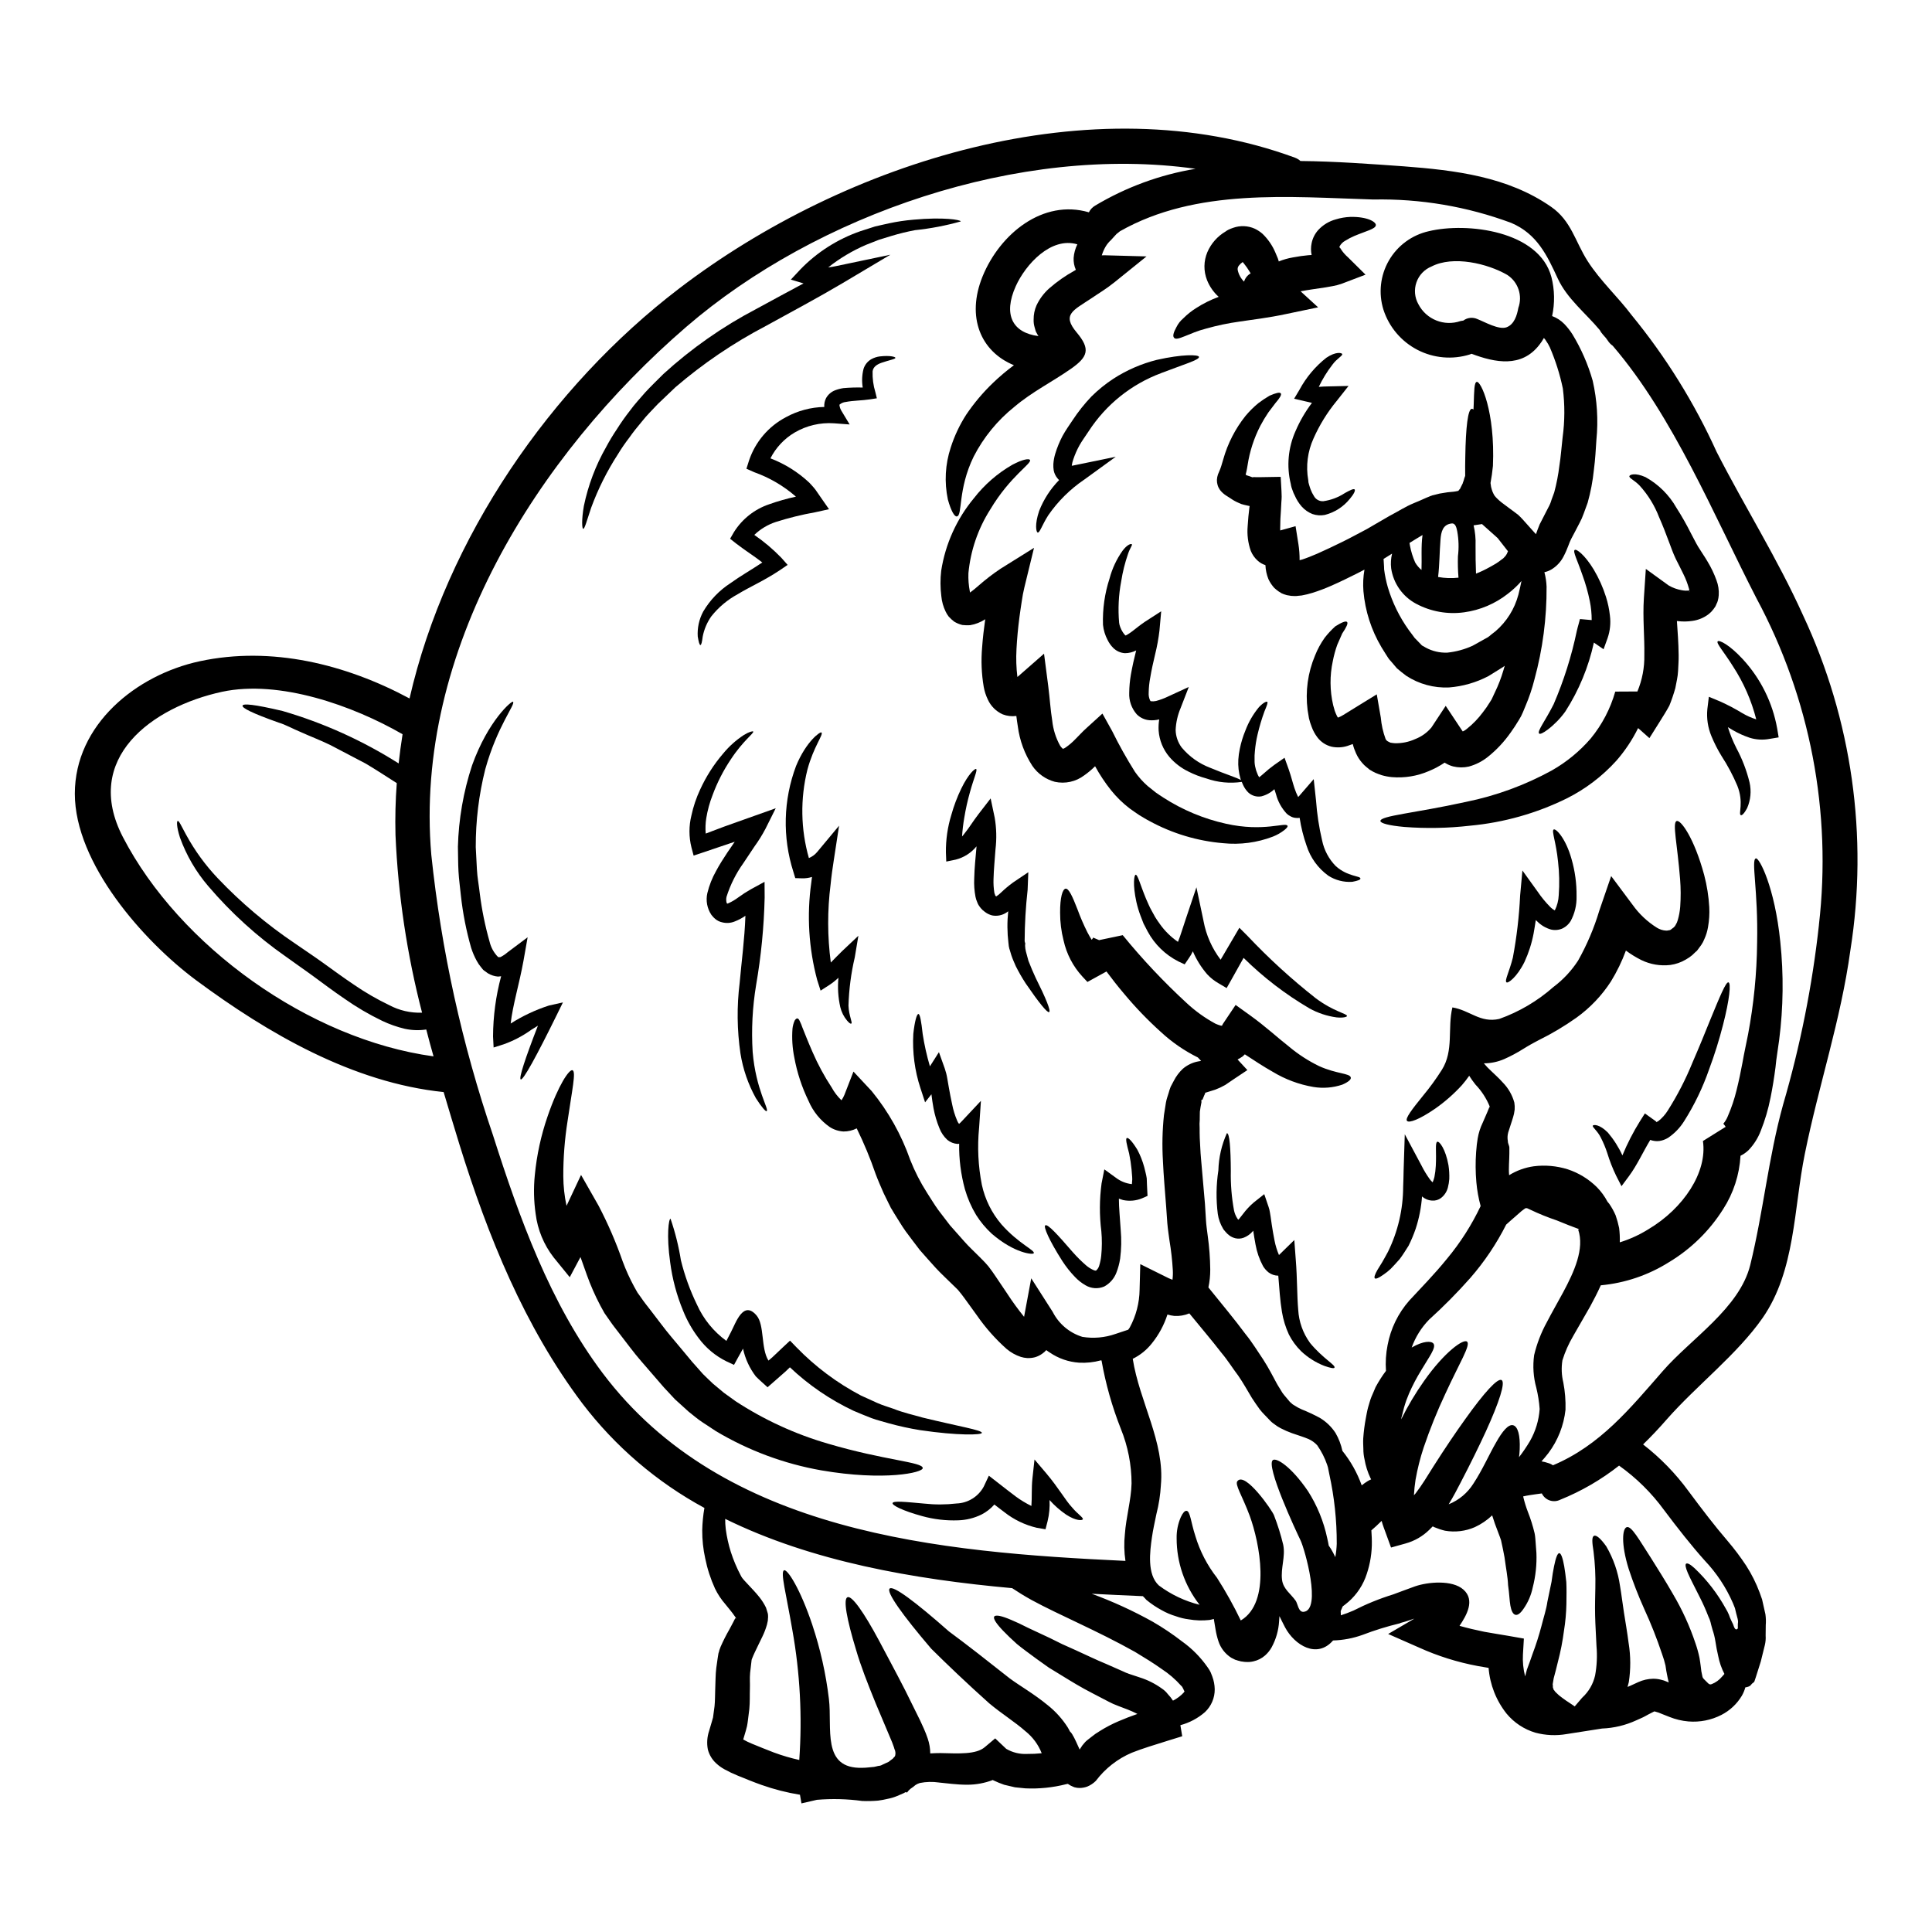
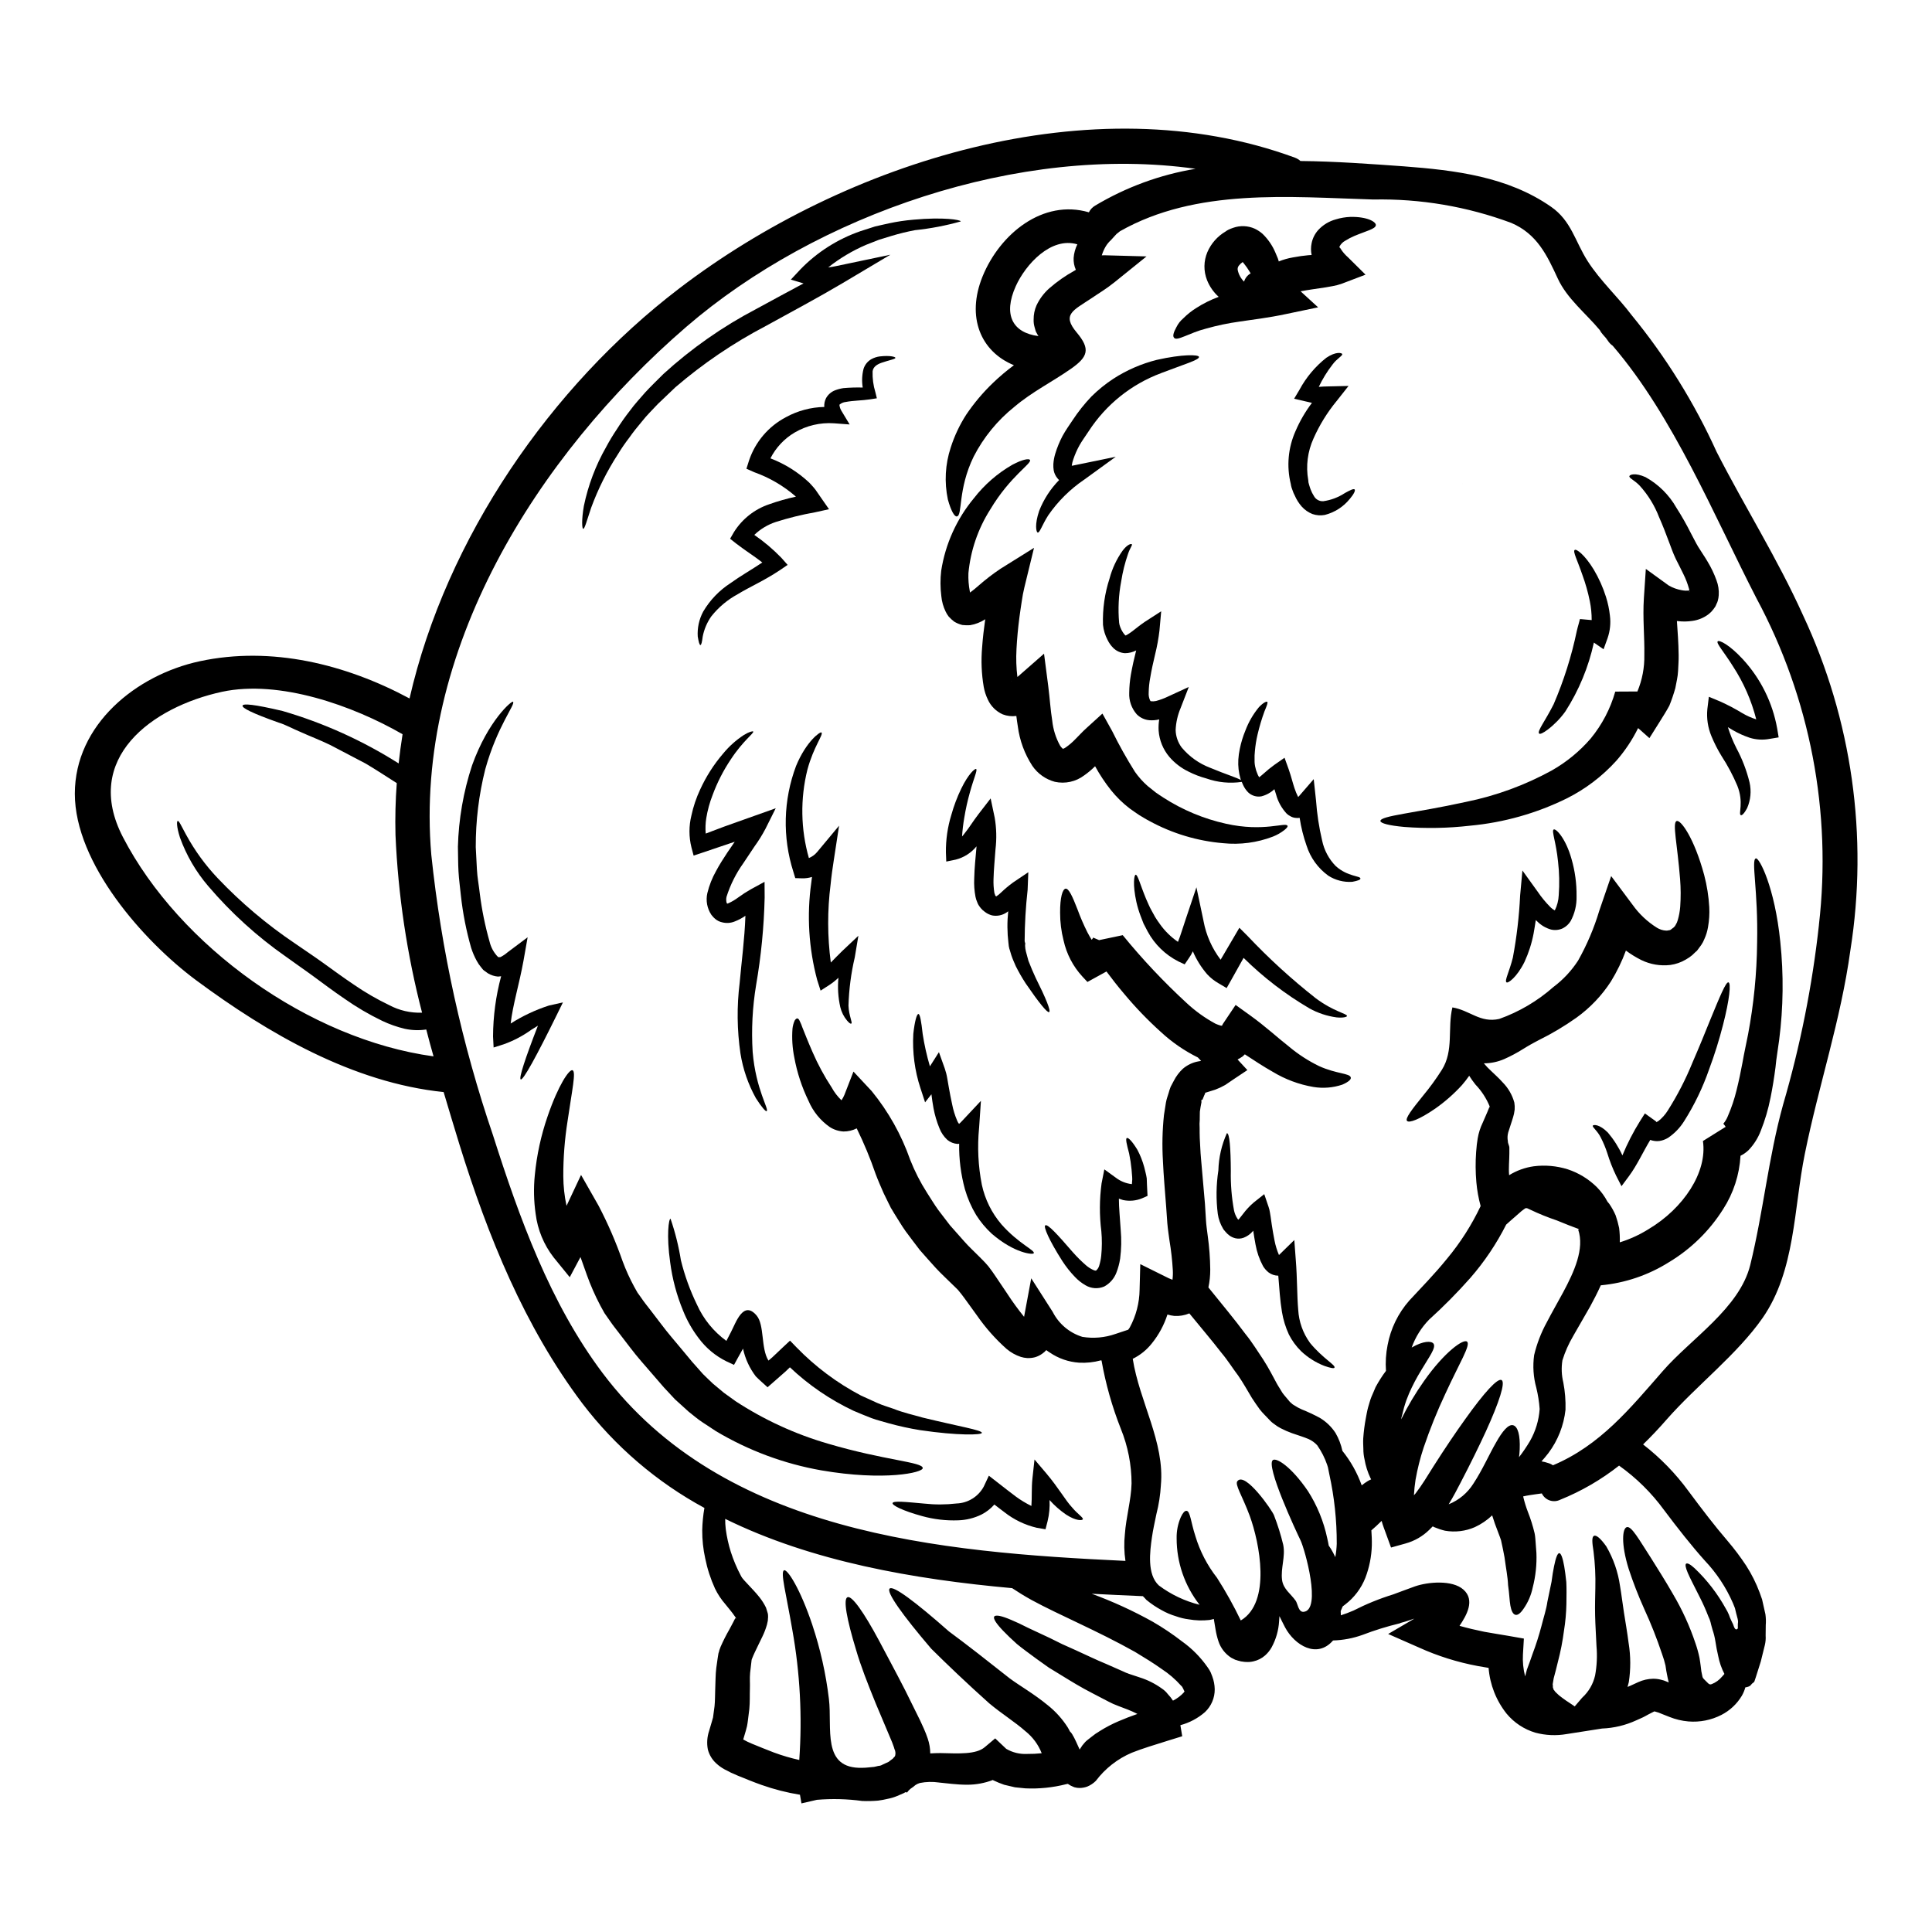
<svg xmlns="http://www.w3.org/2000/svg" fill="#000000" width="800px" height="800px" version="1.1" viewBox="144 144 512 512">
  <g>
    <path d="m513.25 566.52c1.836-0.672 3.758-1.41 5.715-2.109 3.363-1.18 9.898-1.801 12.863 0.855 3.148 2.809 0.828 6.812-1.039 9.598 2.168 0.609 4.367 1.129 6.57 1.574 2.078 0.395 4.246 0.699 6.297 1.066l4.188 0.734-0.242 4.125h-0.004c-0.117 1.984 0.078 3.977 0.578 5.902 0.152-0.641 0.309-1.25 0.461-1.77 0.52-1.379 1.066-2.875 1.496-4.156 0.914-2.426 1.703-4.894 2.363-7.398 0.578-2.32 1.316-4.492 1.574-6.445 0.395-1.984 0.762-3.754 1.102-5.312 0.211-1.621 0.43-2.996 0.672-4.125 0.457-2.262 0.918-3.453 1.375-3.453 0.457 0 0.918 1.219 1.316 3.481 0.18 1.133 0.395 2.539 0.551 4.156 0.09 1.68 0.059 3.606 0.027 5.805-0.047 2.387-0.262 4.766-0.645 7.121-0.359 2.785-0.898 5.547-1.617 8.266-0.367 1.465-0.672 2.809-1.102 4.305-0.148 0.672-0.148 1.07-0.273 1.621 0.121 0.367-0.031 0.918 0.148 1.066 0.094 0.121 0.031 0.246 0.121 0.395h0.004c0.129 0.109 0.234 0.242 0.309 0.395 0.242 0.309 0.703 0.672 1.098 1.07 0.582 0.43 1.07 0.855 1.711 1.281 0.641 0.43 1.316 0.887 2.019 1.348l0.426 0.305 1.926-2.258 0.094-0.094v-0.004c1.699-1.562 2.883-3.609 3.387-5.863 0.473-2.562 0.594-5.172 0.367-7.762-0.121-2.871-0.305-5.406-0.367-8.156-0.062-2.746 0.031-5.117 0.062-7.242 0.086-3.25-0.078-6.496-0.484-9.719-0.371-2.289-0.492-3.758 0.09-4.094 0.582-0.336 1.738 0.582 3.297 2.781 1.879 3.227 3.113 6.785 3.637 10.48 0.395 2.262 0.672 4.723 1.039 7.031 0.367 2.383 0.887 5.285 1.25 8.188l0.004-0.004c0.547 3.41 0.559 6.883 0.031 10.297-0.09 0.43-0.242 0.855-0.336 1.25 0.25-0.086 0.492-0.188 0.73-0.301 0.699-0.309 1.438-0.641 2.137-0.98h0.004c1.227-0.559 2.559-0.863 3.91-0.887 0.691-0.004 1.379 0.078 2.047 0.246 0.543 0.117 1.07 0.289 1.574 0.52l0.52 0.215c-0.09-0.395-0.184-0.789-0.277-1.18-0.152-0.672-0.242-1.316-0.367-1.898l-0.215-1.406c-0.238-1.035-0.543-2.055-0.91-3.051-1.367-4.098-2.961-8.117-4.769-12.043-1.547-3.449-2.918-6.977-4.094-10.57-2.047-6.629-1.648-10.602-0.52-10.996 1.254-0.461 3.301 3.328 6.512 8.266 1.648 2.656 3.637 5.742 5.773 9.469h-0.004c2.445 4.125 4.441 8.5 5.961 13.047 0.438 1.258 0.793 2.543 1.066 3.852l0.184 1.18 0.121 0.887 0.184 1.496c0.488 2.047-0.031 1.348 1.617 2.996 0.09 0.059 0.309 0.336 0.43 0.367l0.004-0.004c0.078 0.062 0.176 0.098 0.273 0.09 0.09 0.062 0.242-0.031 0.426-0.059 1.059-0.414 1.996-1.094 2.719-1.969 0.242-0.242 0.43-0.488 0.641-0.73h0.004c-0.781-1.5-1.336-3.106-1.652-4.766-0.277-1.133-0.551-2.629-0.73-3.82v-0.004c-0.168-1.078-0.43-2.141-0.785-3.176-0.336-1.129-0.367-1.375-0.52-1.969-0.133-0.504-0.316-0.996-0.555-1.465-0.664-1.727-1.418-3.422-2.258-5.07-1.469-2.934-2.598-5.07-3.207-6.508s-0.734-2.231-0.43-2.445c0.309-0.211 1.039 0.121 2.199 1.18 3.312 3.133 6.113 6.762 8.309 10.754 0.32 0.52 0.598 1.062 0.828 1.621 0.16 0.492 0.352 0.973 0.578 1.434 0.184 0.461 0.395 0.762 0.52 1.07 0.215 0.609 0.34 1.129 0.734 1.348 0.09 0.059 0.277 0 0.426-0.121 0.148-0.121 0.121-0.461 0.094-0.672l0.004-0.004c-0.016-0.395 0.004-0.789 0.059-1.18-0.004-0.289-0.043-0.574-0.125-0.855 0-0.094 0-0.062-0.059-0.215 0-0.027-0.062-0.211-0.121-0.488l-0.184-0.672-0.336-1.406-0.551-1.375c-1.812-4.152-4.336-7.957-7.453-11.242-3.453-3.848-7.242-8.66-10.758-13.352-3.32-4.555-7.352-8.543-11.945-11.809-4.75 3.742-10.008 6.793-15.617 9.051-0.863 0.43-1.867 0.492-2.777 0.176-0.914-0.316-1.66-0.984-2.078-1.855-1.039 0.148-2.137 0.277-3.207 0.457-0.578 0.09-1.223 0.211-1.738 0.336h-0.004c0.324 1.391 0.742 2.762 1.254 4.098 0.723 1.828 1.312 3.707 1.77 5.621l0.09 0.488 0.062 0.461 0.059 0.609 0.094 1.25c0.059 0.828 0.121 1.621 0.18 2.414h0.004c0.125 3.098-0.203 6.195-0.977 9.195-0.418 2.031-1.25 3.957-2.441 5.652-0.828 1.223-1.574 1.77-2.199 1.574s-1.039-1.07-1.281-2.414-0.277-3.18-0.609-5.406c-0.094-2.262-0.582-4.613-0.949-7.426-0.262-1.434-0.566-2.93-0.918-4.492-0.242-0.824-1.008-2.656-1.617-4.367-0.242-0.73-0.492-1.465-0.734-2.227l-0.004-0.004c-1.348 1.285-2.894 2.336-4.582 3.113-2.488 1.09-5.242 1.418-7.918 0.949-0.98-0.234-1.938-0.555-2.867-0.949-0.133-0.051-0.258-0.121-0.367-0.211l-0.918 0.918c-1.762 1.734-3.938 2.984-6.324 3.637l-3.82 1.066-1.312-3.606c-0.395-1.129-0.887-2.289-1.18-3.453-0.98 0.98-1.867 1.77-2.719 2.508 0.09 1.281 0.152 2.625 0.121 4.004-0.086 2.938-0.664 5.84-1.715 8.582-1.109 2.797-2.957 5.234-5.344 7.059l-0.641 0.488c-0.031 0.062-0.031 0.094-0.062 0.121-0.148 0.371-0.336 0.762-0.488 1.133 0 0.277 0.031 0.52 0.031 0.762v0.367c1.039-0.34 2.137-0.73 3.328-1.25 3.402-1.738 6.949-3.18 10.598-4.309zm108.56-259.5c12.977 27.684 17.352 58.621 12.559 88.82-2.535 18.5-8.402 35.777-12.066 53.922-2.965 14.484-2.477 30.984-11.215 43.539-6.723 9.625-17.48 17.875-25.332 26.797-2.074 2.383-4.18 4.613-6.32 6.691 4.57 3.543 8.621 7.707 12.035 12.375 3.727 5.012 6.875 9.137 10.387 13.23 1.762 2.066 3.394 4.238 4.891 6.508 1.445 2.25 2.644 4.644 3.578 7.148 0.211 0.609 0.426 1.223 0.641 1.801 0.148 0.641 0.305 1.281 0.426 1.895 0.152 0.703 0.309 1.379 0.461 2.051 0.137 0.949 0.164 1.914 0.09 2.871 0 0.918-0.031 1.867-0.031 2.781 0.059 0.852-0.016 1.707-0.215 2.535-0.367 1.469-0.73 2.934-1.07 4.328-0.457 1.438-0.918 2.844-1.344 4.246l-0.34 1.008c-0.121 0.309-0.336 0.34-0.457 0.461h0.004c-0.148 0.113-0.281 0.246-0.395 0.395-0.152 0.152-0.211 0.488-1.406 0.73-0.062 0.031-0.121 0-0.152 0v0.004c-0.215 0.793-0.531 1.551-0.945 2.262-1.289 2.148-3.152 3.891-5.379 5.039-2.703 1.391-5.738 1.992-8.77 1.742-1.707-0.148-3.387-0.547-4.977-1.18-0.641-0.242-1.281-0.52-1.926-0.762l-0.98-0.395-0.699-0.211c-0.242-0.062-0.461-0.152-0.488-0.094-0.184 0.125-0.121 0.031-0.488 0.246-0.672 0.336-1.316 0.668-1.969 1.039-0.652 0.371-1.527 0.699-2.289 1.066h-0.004c-2.844 1.309-5.922 2.047-9.051 2.168l-9.41 1.469c-2.75 0.477-5.57 0.352-8.266-0.367-2.988-0.887-5.648-2.644-7.637-5.043-2.762-3.477-4.422-7.703-4.766-12.129-0.918-0.152-1.867-0.305-2.844-0.488-5.394-1.004-10.648-2.656-15.645-4.922l-8.129-3.574 6.938-4.062c-0.094 0.027-0.184 0.059-0.309 0.09-1.07 0.336-1.867 0.672-3.328 1.039l-0.152 0.09-0.121 0.031v0.004c-3.344 0.805-6.629 1.824-9.84 3.055-2.504 0.898-5.133 1.395-7.789 1.469-4.246 4.918-10.176 1.281-12.711-3.457-0.582-1.098-1.039-2.074-1.5-2.992-0.031 0.457-0.059 0.918-0.09 1.344-0.141 2.418-0.812 4.777-1.969 6.906-0.453 0.816-1.043 1.547-1.738 2.168-0.891 0.781-1.961 1.32-3.117 1.574-0.621 0.145-1.262 0.199-1.898 0.156-0.328 0-0.652-0.031-0.977-0.098l-0.457-0.059-0.184-0.062-0.609-0.152-0.152-0.059c-0.062-0.031-0.52-0.152-0.52-0.152l-0.121-0.059-0.918-0.461c-1.621-1.023-2.832-2.578-3.422-4.402-0.336-1.016-0.59-2.059-0.762-3.117-0.121-0.789-0.277-1.574-0.395-2.383l-0.062-0.395v0.004c-0.391 0.109-0.785 0.203-1.184 0.273-1.816 0.199-3.652 0.141-5.453-0.172-1.168-0.145-2.316-0.422-3.422-0.828-1.32-0.391-2.594-0.934-3.789-1.617-1.43-0.77-2.781-1.684-4.031-2.719-0.277-0.336-0.582-0.641-0.918-0.977-4.434-0.188-8.953-0.398-13.566-0.641 5.562 2.039 10.961 4.512 16.137 7.391 2.711 1.566 5.316 3.312 7.789 5.227 2.656 1.891 4.961 4.227 6.816 6.902l0.371 0.551 0.18 0.305 0.242 0.461c0.016 0.055 0.035 0.105 0.062 0.152l0.367 0.945c0.402 1.078 0.617 2.215 0.641 3.363 0.023 2.301-0.918 4.504-2.598 6.078-1.875 1.633-4.102 2.812-6.504 3.453l0.488 2.934-3.816 1.18c-3.484 1.102-6.691 2.047-9.531 3.18h-0.004c-3.777 1.605-7.066 4.18-9.535 7.457-0.656 0.656-1.434 1.176-2.293 1.527-0.633 0.23-1.297 0.352-1.969 0.363l-0.52-0.031h-0.117c-0.062 0-0.762-0.152-0.762-0.152l-0.309-0.121c-0.52-0.203-1.012-0.469-1.465-0.789l-0.461 0.094c-3.523 0.895-7.156 1.266-10.785 1.098l-2.754-0.277c-0.945-0.211-1.895-0.426-2.844-0.668v0.004c-0.988-0.344-1.953-0.738-2.898-1.184-0.031-0.031-0.09-0.062-0.121-0.09h-0.004c-2.156 0.828-4.445 1.25-6.754 1.254-2.934 0-5.406-0.395-7.516-0.582l0.004-0.004c-1.688-0.246-3.402-0.207-5.074 0.125-0.418 0.125-0.816 0.312-1.18 0.551-0.184 0.121-0.367 0.336-0.52 0.43l-0.855 0.609c-0.152 0.184-0.34 0.309-0.492 0.488-0.152 0.18-0.242 0.34-0.395 0.488l-0.246-0.18-0.426 0.211-0.215 0.121-1.77 0.762h-0.004c-0.762 0.316-1.551 0.551-2.359 0.707-0.867 0.211-1.742 0.375-2.629 0.488-1.398 0.121-2.809 0.148-4.215 0.09-3.969-0.539-7.984-0.641-11.977-0.305l-4.098 0.945-0.395-2.289c-3.461-0.559-6.867-1.43-10.172-2.598-2.231-0.789-4.004-1.527-6.266-2.445-1.215-0.488-2.398-1.047-3.543-1.68-0.797-0.434-1.535-0.965-2.199-1.574-1.09-0.992-1.863-2.277-2.234-3.699-0.312-1.641-0.199-3.336 0.336-4.918l0.703-2.387 0.336-1.18 0.121-0.914 0.277-2.051c0.152-1.434 0.121-3.086 0.184-4.613 0.09-1.863 0.059-3.848 0.277-5.512l0.336-2.387 0.184-1.18 0.059-0.336 0.031-0.121 0.09-0.242 0.121-0.488 0.34-0.918v0.004c0.691-1.57 1.465-3.102 2.32-4.586l1.008-1.895c0.277-0.488 0.672-1.438 0.609-1.008 0.02 0.035 0.055 0.059 0.094 0.062l0.031-0.125c-0.105-0.219-0.238-0.422-0.395-0.609-0.609-0.918-1.527-1.969-2.414-3.086-1.098-1.258-2.023-2.656-2.754-4.156-1.168-2.559-2.039-5.246-2.594-8.004-0.539-2.445-0.805-4.949-0.789-7.457 0.043-1.98 0.238-3.953 0.578-5.902-12.625-6.844-23.652-16.289-32.355-27.711-15.352-20.379-25.051-44.398-32.57-68.629-1.406-4.582-2.809-9.227-4.184-13.871-24.078-2.477-46.535-15.52-65.629-29.664-13.922-10.352-32.105-30.906-32.105-49.406 0-18.301 16.254-31.488 33.121-35.105 18.973-4.066 38.621 0.762 55.578 9.867 9.746-42.625 37.492-82.707 71.434-108.63 44.062-33.684 109.51-54.457 163.19-34.691 0.543 0.195 1.043 0.496 1.469 0.887 9.348 0.094 18.637 0.789 27.344 1.41 13.656 1.035 27.59 2.715 39.082 10.723 5.375 3.727 6.356 9.168 9.688 14.391 3.391 5.285 7.941 9.383 11.672 14.332l-0.004-0.004c9.055 11.047 16.625 23.23 22.52 36.238 7.422 14.512 16.164 28.355 22.883 43.266zm4.219 82.098c3.461-29.879-2.32-60.102-16.562-86.594-11.242-21.848-21.906-48.02-38.07-66.883v-0.004c-0.523-0.363-0.973-0.828-1.312-1.371-0.152-0.242-0.336-0.461-0.488-0.672-0.277-0.309-0.551-0.641-0.828-0.949-0.324-0.355-0.602-0.754-0.82-1.184-3.758-4.496-8.66-8.312-11.125-13.656-2.875-6.234-5.512-11.809-12.312-14.73-11.691-4.348-24.098-6.453-36.57-6.203-22.367-0.672-46.902-3.055-67.129 8.402-0.309 0.242-0.578 0.488-0.918 0.73-0.457 0.488-0.945 1.008-1.438 1.574v0.004c-0.547 0.492-1.02 1.059-1.406 1.68-0.453 0.758-0.812 1.57-1.066 2.414 0.211 0 0.457-0.027 0.668-0.027l11.184 0.305-8.52 6.875c-2.231 1.801-4.125 2.875-6.023 4.184-4.887 3.269-7.973 4.309-3.973 9.078 3.727 4.43 3.027 6.481-1.574 9.688-4.949 3.453-10.266 6.078-14.91 10.02-4.488 3.586-8.172 8.086-10.797 13.195-4.277 8.738-2.902 15.676-4.461 15.859-0.582 0.152-1.527-1.375-2.387-4.492-0.965-4.578-0.703-9.332 0.766-13.773 0.984-3.082 2.371-6.019 4.125-8.738 2.043-3.019 4.398-5.816 7.027-8.34 1.762-1.695 3.629-3.273 5.59-4.727-8.766-3.582-12.699-12.715-8.309-23.531 4.613-11.305 16.012-20.562 28.172-16.988 0.371-0.746 0.957-1.367 1.68-1.785 8.176-4.883 17.191-8.188 26.582-9.746-46.656-6.586-100.46 12.172-134.9 41.84-39.68 34.223-72.262 86.039-67.625 139.97 2.652 25.301 8.137 50.227 16.348 74.305 6.965 21.848 15.121 44.52 29.055 63.035 32.02 42.531 89.188 47.449 138.55 49.77v0.004c-0.355-2.348-0.406-4.727-0.152-7.086 0.309-4.461 1.68-9.164 1.77-13.41h0.004c-0.004-4.977-0.969-9.906-2.844-14.516-2.309-5.848-4.023-11.914-5.117-18.105-0.062 0.004-0.125-0.008-0.184-0.031-1.879 0.516-3.828 0.723-5.773 0.613-2.781-0.188-5.461-1.117-7.758-2.691-0.32-0.195-0.629-0.406-0.918-0.641-0.316 0.359-0.676 0.676-1.07 0.945-0.582 0.426-1.234 0.746-1.926 0.949-0.68 0.176-1.379 0.246-2.078 0.215-0.57-0.039-1.133-0.141-1.68-0.309-1.375-0.457-2.652-1.172-3.762-2.106-2.969-2.641-5.609-5.625-7.871-8.891-1.098-1.5-2.199-3.027-3.297-4.555-0.551-0.73-1.102-1.496-1.574-2.016 0-0.09-1.008-1.008-1.617-1.621-1.438-1.434-2.965-2.809-4.402-4.367s-2.809-3.148-4.246-4.766c-1.281-1.68-2.539-3.328-3.758-4.981-1.16-1.617-2.016-3.176-3.027-4.723l-0.699-1.18-0.184-0.277-0.16-0.344-0.09-0.184-0.34-0.672c-0.426-0.887-0.887-1.801-1.316-2.688-0.762-1.738-1.527-3.484-2.137-5.117v-0.004c-1.414-4.121-3.086-8.152-5.008-12.066-1.082 0.543-2.277 0.824-3.484 0.824-1.305-0.07-2.566-0.477-3.664-1.184-2.488-1.738-4.438-4.141-5.625-6.934-1.766-3.633-3.031-7.488-3.758-11.457-0.52-2.531-0.684-5.125-0.488-7.699 0.082-0.738 0.277-1.461 0.582-2.137 0.242-0.395 0.52-0.582 0.73-0.551s0.43 0.277 0.609 0.699c0.277 0.555 0.512 1.125 0.707 1.711 0.609 1.496 1.465 3.727 2.688 6.508 1.418 3.266 3.113 6.406 5.07 9.383 0.684 1.258 1.562 2.398 2.598 3.391 0.309-0.461 0.574-0.953 0.785-1.465l2.387-6.144 4.824 5.164c4.438 5.43 7.891 11.594 10.207 18.211 1.203 3.051 2.695 5.977 4.461 8.738 0.98 1.496 1.969 3.176 2.996 4.582 1.008 1.316 2.047 2.66 3.086 4.035 1.281 1.438 2.535 2.844 3.789 4.277 1.254 1.438 2.688 2.719 4.004 4.062 0.699 0.762 1.129 1.039 2.414 2.566 0.73 0.949 1.316 1.773 1.863 2.598 1.07 1.574 2.109 3.148 3.148 4.676h-0.004c1.371 2.102 2.848 4.129 4.426 6.082l1.898-10.207 5.684 8.891c1.617 3.188 4.457 5.578 7.871 6.629 2.934 0.477 5.938 0.215 8.742-0.766 1.25-0.395 2.383-0.789 3.391-1.129 0.16-0.191 0.305-0.395 0.43-0.609 1.664-3.082 2.555-6.519 2.598-10.02l0.18-6.754 6.562 3.258c0.633 0.34 1.289 0.637 1.969 0.887 0.113-0.863 0.141-1.734 0.09-2.598-0.152-2.606-0.445-5.203-0.879-7.777-0.18-1.438-0.426-2.844-0.578-4.644-0.094-1.438-0.184-2.906-0.309-4.402-0.305-4.035-0.672-8.07-0.855-12.098l0.004 0.004c-0.246-4.047-0.152-8.105 0.273-12.133 0.18-1.129 0.336-2.231 0.52-3.297 0.184-1.066 0.488-1.742 0.73-2.598l0.18-0.613 0.094-0.305 0.059-0.152 0.184-0.52h0.008c0.023-0.066 0.051-0.125 0.09-0.184l0.762-1.438c0.602-1.176 1.398-2.242 2.363-3.148 1.168-1.004 2.578-1.684 4.094-1.965 0.277-0.031 0.52-0.094 0.762-0.125-0.277-0.305-0.547-0.609-0.855-0.914h0.004c-3.578-1.77-6.883-4.043-9.809-6.758-3.512-3.16-6.789-6.57-9.809-10.203-1.68-1.969-3.176-3.91-4.613-5.832l-5.043 2.777-1.344-1.438c-2.477-2.691-4.195-5.992-4.981-9.562-0.617-2.406-0.926-4.879-0.918-7.363-0.027-4.066 0.641-6.203 1.438-6.356 0.859-0.121 1.836 2.047 3.18 5.512 0.742 2.031 1.602 4.019 2.566 5.957 0.367 0.703 0.762 1.406 1.18 2.078 0.051-0.043 0.09-0.094 0.121-0.152 0.246-0.277 0.152-0.277 0.215-0.336l0.059-0.094c0.492 0.184 1.039 0.461 1.574 0.672l6.262-1.316 0.004 0.004c5.207 6.383 10.863 12.387 16.926 17.969 2.312 2.152 4.887 4 7.668 5.5 0.438 0.191 0.887 0.355 1.344 0.488 0.18 0.031 0.277 0 0.336 0.062 0.094-0.184 0.184-0.371 0.277-0.52l3.363-5.012 3.695 2.656c4.309 3.086 7.519 6.109 10.512 8.43l-0.004 0.004c2.422 2.019 5.078 3.738 7.914 5.117 4.644 2.106 8.16 1.863 8.402 3.023 0.121 0.52-0.609 1.18-2.258 1.898v-0.004c-2.461 0.828-5.082 1.035-7.641 0.613-3.828-0.652-7.496-2.023-10.816-4.035-2.445-1.375-4.887-2.996-7.363-4.613-0.211 0.184-0.395 0.395-0.609 0.578h-0.004c-0.418 0.289-0.859 0.555-1.312 0.789l2.598 2.809-3.668 2.445c-0.699 0.488-1.465 1.008-2.199 1.496-0.852 0.488-1.738 0.906-2.66 1.25-0.789 0.242-1.617 0.52-2.445 0.762-0.184 0.031-0.242 0.062-0.242 0.094 0.09 0.305-0.121 0.277-0.336 0.945l-0.34 0.828c-0.031 0.09-0.305 0.09-0.305 0.09l0.027 0.613c-0.152 0.789-0.336 1.738-0.426 2.504-0.031 0.641 0 1.348-0.031 2.016h0.008c-0.074 0.785-0.086 1.574-0.035 2.363 0 0.855 0 1.711 0.031 2.566 0.121 1.801 0.152 3.606 0.336 5.512 0.34 3.852 0.672 7.871 1.039 11.918 0.09 1.496 0.184 2.996 0.277 4.461 0.062 1.133 0.277 2.629 0.457 4.035v-0.004c0.418 2.977 0.641 5.977 0.672 8.98 0.004 1.59-0.156 3.172-0.488 4.727 3.516 4.371 6.902 8.402 9.867 12.406 1.773 2.168 3.211 4.586 4.676 6.723 1.438 2.231 2.598 4.523 3.574 6.324 0.52 0.945 1.039 1.648 1.5 2.477 0.52 0.73 1.098 1.312 1.617 1.969v-0.004c0.203 0.293 0.449 0.551 0.73 0.766 0.23 0.234 0.496 0.434 0.789 0.582 0.625 0.414 1.281 0.77 1.969 1.07 1.652 0.66 3.262 1.414 4.828 2.258 1.656 1 3.066 2.356 4.125 3.973 0.863 1.48 1.48 3.09 1.836 4.766 2.203 2.738 3.93 5.828 5.117 9.137 0.523-0.422 1.074-0.809 1.648-1.16 0.273-0.16 0.559-0.301 0.852-0.426-0.059-0.121-0.121-0.215-0.18-0.34-0.75-1.578-1.281-3.254-1.574-4.977-0.211-0.906-0.312-1.828-0.309-2.758-0.031-0.918-0.09-1.895-0.031-2.809 0.129-1.824 0.363-3.641 0.707-5.441l0.242-1.281 0.152-0.73 0.18-0.73c0.309-0.949 0.52-1.926 0.891-2.809 0.371-0.887 0.762-1.711 1.098-2.57 0.43-0.789 0.887-1.574 1.348-2.289 0.461-0.715 0.914-1.375 1.406-2.016v-0.008c-0.16-2.277-0.02-4.57 0.426-6.812 0.816-4.383 2.801-8.461 5.746-11.809 3.176-3.453 6.539-6.812 10.051-11.152v0.004c3.527-4.246 6.504-8.918 8.863-13.902-0.566-2.07-0.945-4.188-1.133-6.324-0.234-2.652-0.254-5.32-0.062-7.977l0.184-2.016c0.09-0.551 0.18-1.133 0.242-1.68h0.004c0.242-1.422 0.688-2.797 1.316-4.094 0.426-0.98 0.855-1.969 1.25-2.875 0.18-0.395 0.367-0.859 0.457-1.129l0.121-0.371v0.004c-0.023 0.172 0.02 0.348 0.121 0.488l-0.059-0.277v0.004c0.008-0.078-0.016-0.152-0.062-0.215-0.883-2.133-2.156-4.078-3.754-5.746-0.594-0.742-1.145-1.516-1.652-2.32-0.598 0.859-1.238 1.688-1.926 2.477-2.125 2.328-4.5 4.418-7.086 6.231-4.215 2.906-6.965 3.883-7.477 3.238-0.512-0.641 1.254-2.965 4.277-6.691 1.797-2.16 3.449-4.438 4.953-6.812 3.238-5.117 1.465-11.09 2.809-16.559 4.644 0.762 7.332 4.184 12.406 3.055 5.281-1.879 10.156-4.754 14.359-8.465 2.574-1.93 4.785-4.297 6.539-6.996 2.356-4.188 4.242-8.625 5.621-13.23l3.148-9.168 5.652 7.578h0.004c1.73 2.445 3.934 4.523 6.477 6.113 0.746 0.465 1.598 0.727 2.477 0.762 0.266 0.004 0.531-0.039 0.785-0.121h0.09c0.059 0 0.059 0.059 0.277-0.121l0.824-0.613c0.055-0.078 0.117-0.148 0.184-0.215 0.121-0.031 0.211-0.277 0.309-0.43v0.004c0.258-0.406 0.453-0.848 0.578-1.312 0.332-1.148 0.547-2.324 0.641-3.516 0.172-2.441 0.164-4.891-0.031-7.332-0.73-9.289-2.078-14.852-0.945-15.371 1.066-0.52 4.703 4.523 7.332 14.301 0.73 2.777 1.18 5.625 1.344 8.492 0.094 1.781-0.02 3.566-0.336 5.32-0.176 1.074-0.496 2.125-0.949 3.117-0.215 0.57-0.504 1.113-0.852 1.617l-0.609 0.828-0.309 0.426-0.152 0.184-0.09 0.121-0.336 0.277-0.891 0.855v-0.004c-0.242 0.207-0.496 0.402-0.762 0.582l-0.977 0.609c-1.25 0.73-2.629 1.207-4.062 1.406-2.641 0.312-5.316-0.145-7.703-1.312-1.426-0.715-2.785-1.551-4.062-2.504-1.047 2.852-2.379 5.594-3.973 8.188-2.418 3.738-5.516 6.992-9.133 9.594-3.168 2.246-6.512 4.238-9.996 5.957l-1.039 0.551-1.066 0.582c-0.672 0.395-1.379 0.789-2.047 1.219-1.594 1.004-3.258 1.895-4.981 2.656-1.707 0.746-3.547 1.133-5.41 1.137 0.574 0.699 1.195 1.359 1.867 1.965 0.918 0.914 2.016 1.832 3.148 3.113 1.457 1.484 2.512 3.312 3.059 5.32 0.102 0.613 0.133 1.242 0.09 1.863l-0.184 1.129c-0.145 0.609-0.316 1.211-0.52 1.805l-1.008 3.117c-0.207 0.758-0.238 1.551-0.09 2.32-0.031 0.578 0.395 1.18 0.395 1.738v1.496c0 1.801-0.242 3.82-0.062 5.777l-0.004 0.004c1.992-1.234 4.219-2.039 6.539-2.363 3.008-0.379 6.059-0.109 8.953 0.789 2.934 0.961 5.602 2.594 7.789 4.766 1.109 1.133 2.047 2.418 2.785 3.82l0.457 0.551c0.672 0.969 1.246 2 1.711 3.086 0.375 1.086 0.684 2.199 0.918 3.328 0.16 1.266 0.223 2.543 0.18 3.816 2.688-0.832 5.258-2.012 7.641-3.508 9.199-5.473 15.613-15.066 14.391-23.344l6.023-3.758-0.004-0.004c-0.18-0.293-0.387-0.57-0.613-0.824 0.496-0.594 0.895-1.258 1.18-1.969 0.973-2.234 1.75-4.543 2.324-6.91 0.609-2.445 1.129-4.922 1.574-7.332l0.336-1.836 0.395-1.969c0.242-1.223 0.488-2.445 0.734-3.606v0.004c1.516-8.023 2.324-16.16 2.41-24.324 0.305-13.84-1.648-22-0.34-22.363 0.859-0.336 5.016 7.551 6.481 22.094v-0.004c0.914 8.66 0.812 17.395-0.301 26.031-0.152 1.18-0.34 2.418-0.52 3.637l-0.246 1.742-0.211 1.926c-0.336 2.598-0.762 5.285-1.316 8.035l-0.004-0.004c-0.582 2.977-1.441 5.894-2.566 8.711-0.73 1.926-1.84 3.68-3.266 5.164-0.625 0.594-1.336 1.086-2.109 1.465-0.289 5.043-1.875 9.926-4.613 14.168-3.617 5.731-8.523 10.535-14.332 14.027-5.461 3.441-11.656 5.543-18.086 6.137-0.918 2.051-1.898 3.914-2.844 5.656-1.574 2.754-3.086 5.344-4.492 7.82l0.004 0.004c-1.195 2.019-2.148 4.172-2.84 6.414-0.309 1.953-0.227 3.945 0.242 5.863 0.457 2.387 0.652 4.816 0.578 7.242-0.457 4.156-2.019 8.113-4.523 11.457-0.613 0.789-1.223 1.52-1.832 2.199l0.004 0.004c0.582 0.086 1.152 0.23 1.707 0.43 0.473 0.121 0.918 0.328 1.316 0.609 12.527-5.285 20.414-15.031 29.125-24.992 7.477-8.586 20.316-16.621 23.16-28.078 3.484-14.145 4.797-28.414 8.707-42.508v-0.004c4.551-15.566 7.731-31.504 9.5-47.621zm-63.797 80.723 0.277-0.09c-1.801-0.672-3.758-1.406-5.926-2.32l-0.004-0.004c-2.394-0.805-4.738-1.754-7.016-2.84-0.305-0.121-0.547-0.277-0.855-0.395-0.367-0.031-0.551-0.031-0.395 0-0.059 0.031-0.09 0.062-0.152 0.062l-0.426 0.305h0.004c-0.359 0.25-0.695 0.523-1.012 0.824-0.824 0.73-1.617 1.438-2.445 2.137l-1.129 1.012c-2.566 5.086-5.754 9.828-9.492 14.125-3.438 3.887-7.09 7.578-10.938 11.059-2.051 2.106-3.625 4.629-4.613 7.394 3.055-1.773 5.191-1.801 5.773-1.039 0.789 1.066-1.223 3.606-3.207 6.996-1.238 1.996-2.332 4.078-3.269 6.234l-0.73 1.836c-0.211 0.641-0.43 1.281-0.609 1.926-0.18 0.641-0.309 1.344-0.492 1.969l-0.148 0.52-0.094 0.52v0.062l-0.004-0.004c1.754-3.531 3.777-6.922 6.051-10.141 5.473-7.793 10.539-11.309 11.414-10.422 0.977 0.918-2.016 5.625-5.746 13.754v-0.004c-2.195 4.664-4.121 9.445-5.777 14.328-0.918 2.773-1.629 5.613-2.137 8.492-0.215 1.367-0.355 2.742-0.43 4.125 0.152-0.18 0.309-0.336 0.461-0.52 1.707-2.227 3.055-4.492 4.723-7.148 3.055-4.797 5.926-9.055 8.43-12.527 4.984-6.996 8.59-10.969 9.629-10.328 1.039 0.641-0.617 5.781-4.191 13.633-1.801 3.91-4.062 8.52-6.691 13.562-0.855 1.648-1.895 3.668-3.148 5.715v0.004c2.719-1.098 5.019-3.027 6.57-5.512 2.363-3.578 4.215-7.824 5.957-10.816 1.711-3.059 3.301-4.953 4.555-4.617 1.25 0.336 1.895 2.66 1.738 6.356-0.027 0.672-0.09 1.375-0.18 2.109l-0.004 0.004c1.055-1.367 2.023-2.797 2.902-4.281 1.484-2.602 2.363-5.504 2.566-8.492-0.133-1.895-0.43-3.777-0.883-5.621-0.781-2.816-0.977-5.762-0.578-8.66 0.719-3.019 1.84-5.934 3.332-8.66 1.375-2.66 2.902-5.285 4.367-8.004 2.875-5.375 5.715-11.512 3.973-16.617zm-63.98 83.27c0.02-6.195-0.641-12.375-1.969-18.426-0.121-0.672-0.242-1.281-0.367-1.836v0.004c-0.059-0.23-0.129-0.453-0.211-0.676-0.629-1.836-1.516-3.574-2.629-5.164-0.66-0.719-1.465-1.293-2.363-1.68-1.066-0.457-2.535-0.914-4.328-1.527-1.027-0.367-2.027-0.809-2.996-1.312-0.57-0.293-1.113-0.641-1.617-1.035-0.531-0.355-1.016-0.777-1.438-1.258-0.789-0.855-1.711-1.707-2.477-2.688-0.672-0.945-1.438-2.016-2.078-3.023-1.25-2.078-2.289-3.973-3.633-5.926-1.469-1.926-2.719-4.004-4.496-6.113-2.473-3.207-5.375-6.602-8.461-10.387-1.254 0.523-2.613 0.754-3.969 0.672-0.625-0.066-1.238-0.191-1.836-0.371-0.898 2.793-2.305 5.394-4.152 7.672-1.359 1.715-3.082 3.102-5.043 4.062 1.77 11.367 8.527 22.125 7.453 33.52h0.004c-0.148 2.57-0.543 5.117-1.184 7.609-0.457 2.231-0.918 4.277-1.18 6.141-0.551 3.82-1.344 9.871 1.836 12.805v-0.004c3.219 2.406 6.883 4.148 10.781 5.117-3.945-5.027-6.086-11.234-6.078-17.629-0.039-1.918 0.34-3.824 1.102-5.59 0.52-1.133 1.039-1.711 1.496-1.68 1.008 0 1.18 3.086 2.363 6.66h-0.004c1.207 4.023 3.156 7.785 5.742 11.09 2.328 3.637 4.434 7.414 6.301 11.305 8.16-4.856 4.953-20.625 2.387-27.684-2.016-5.441-4.066-8.402-3.269-9.258 2.047-2.566 9.199 7.762 9.688 9.074h-0.004c0.988 2.543 1.805 5.144 2.441 7.797 0.641 3.148-0.699 6.172-0.309 9.316 0.34 2.477 2.293 3.637 3.637 5.562 0.52 0.762 0.703 3.027 2.078 2.906 4.856-0.461 0.309-16.652-0.828-18.977-1.18-2.414-9.348-19.922-7.301-21.254 0.949-0.641 4.797 1.68 9.23 8.16l0.004-0.004c2.469 3.852 4.215 8.117 5.16 12.594 0.152 0.609 0.277 1.281 0.395 1.926 0.418 0.582 0.797 1.195 1.133 1.836l0.609 1.219c0.211-1.172 0.336-2.356 0.379-3.547zm-40.484 39.359c0.277-0.457 0.031-0.367 0-0.457-0.031-0.09-0.121-0.277-0.148-0.367l-0.277-0.52c0-0.031-0.031-0.031-0.031-0.062s-0.121-0.152-0.121-0.152l-0.211-0.211h-0.004c-1.504-1.688-3.223-3.168-5.117-4.402-2.137-1.527-4.582-3.023-7.059-4.523-10.145-5.684-20.043-9.746-27.406-13.75-1.988-1.102-3.695-2.168-5.164-3.148-26.156-2.363-53.074-7.059-76.047-18.363v0.004c-0.008 0.91 0.043 1.82 0.152 2.723 0.273 2.051 0.723 4.074 1.344 6.047 0.691 2.152 1.57 4.234 2.629 6.231 0.227 0.465 0.527 0.887 0.887 1.258l1.098 1.18c0.918 1.008 1.898 1.969 2.996 3.356 0.668 0.844 1.238 1.758 1.711 2.723 0.152 0.43 0.277 0.859 0.395 1.281l0.09 0.309 0.031 0.184c0.027 0.285 0.039 0.57 0.027 0.855l-0.027 0.277-0.031 0.547c-0.062 0.309-0.152 0.734-0.242 1.102h-0.004c-0.301 1.059-0.699 2.09-1.18 3.086-0.336 0.73-0.699 1.438-1.039 2.137-0.672 1.379-1.344 2.754-1.738 3.789-0.031 0.059-0.031 0.121-0.062 0.184l-0.031 0.09c0 0.031-0.121 1.039-0.121 1.039l-0.277 2.383c-0.148 1.574 0 2.809-0.059 4.246-0.062 1.742 0.031 3.426-0.152 5.348l-0.367 2.965c-0.09 0.52-0.09 0.887-0.242 1.574l-0.336 1.281-0.672 2.262-0.004 0.004c0.73 0.414 1.484 0.781 2.262 1.102 1.836 0.734 4.066 1.68 5.902 2.363v-0.004c2.184 0.809 4.418 1.465 6.691 1.969 0.816-11.5 0.203-23.059-1.828-34.406-1.652-9.688-3.238-15.43-2.199-15.859 0.855-0.367 4.246 4.766 7.516 14.543l-0.004 0.004c2.109 6.344 3.574 12.883 4.367 19.523 0.949 7.672-2.047 18.609 8.891 18.27 1.18 0 2.047-0.18 3.086-0.242 0.461-0.059 0.672-0.18 1.039-0.242v-0.004c0.457-0.016 0.898-0.152 1.285-0.395l1.531-0.699c0.094-0.066 0.188-0.137 0.27-0.219l0.52-0.395c0.43-0.246 0.492-0.492 0.703-0.672 0.277-0.215 0.152-0.309 0.242-0.395l0.004 0.004c0.137-0.59 0.062-1.207-0.211-1.746-0.094-0.488-0.43-1.18-0.613-1.77-0.305-0.699-0.609-1.406-0.887-2.106-1.18-2.844-2.363-5.594-3.453-8.191-2.137-5.254-4.004-10.02-5.195-14.145-2.504-8.188-3.453-13.504-2.289-13.992 1.16-0.488 4.309 3.938 8.371 11.516 1.988 3.789 4.434 8.266 6.965 13.23 1.25 2.539 2.535 5.164 3.914 7.914 0.305 0.703 0.641 1.406 0.977 2.137 0.391 0.867 0.738 1.758 1.039 2.66 0.434 1.266 0.66 2.598 0.672 3.938 0.918-0.059 1.836-0.09 2.688-0.09 4.953 0.121 9.445 0.395 11.766-1.574l2.754-2.32 2.934 2.781v-0.004c1.668 0.977 3.582 1.441 5.512 1.344 1.297 0.016 2.59-0.047 3.879-0.184-0.898-2.289-2.387-4.305-4.312-5.836-2.754-2.445-6.203-4.555-9.598-7.394-5.805-5.191-11.152-10.297-15.371-14.48-7.668-8.98-11.945-15.004-11.02-15.922 0.926-0.918 6.844 3.516 15.703 11.336 4.723 3.484 9.992 7.609 16.137 12.469 2.719 2.016 6.383 4.062 10.086 7.117h0.004c2.059 1.645 3.836 3.617 5.254 5.836 0.211 0.348 0.402 0.703 0.578 1.07 0.129 0.125 0.25 0.258 0.367 0.395 0.031 0.027 0.309 0.457 0.309 0.457l0.09 0.184 0.184 0.305 0.277 0.52 0.457 0.949c0.277 0.578 0.52 1.18 0.789 1.738 0.031 0.094 0.09 0.184 0.121 0.277 0.152-0.211 0.277-0.426 0.461-0.699l0.242-0.371 0.457-0.547-0.004-0.004c0.23-0.285 0.484-0.547 0.766-0.785l1.129-0.887c0.738-0.613 1.527-1.164 2.359-1.648 1.57-0.984 3.219-1.84 4.922-2.566 1.648-0.703 3.297-1.348 4.981-1.926-0.836-0.434-1.691-0.82-2.566-1.16-0.824-0.309-1.617-0.613-2.414-0.918l-1.438-0.582-1.18-0.578c-1.496-0.789-2.961-1.551-4.402-2.293-2.871-1.465-5.512-3.086-7.941-4.582-1.223-0.73-2.414-1.469-3.543-2.168-1.098-0.789-2.168-1.527-3.176-2.262-1.969-1.465-3.816-2.777-5.285-4-1.438-1.281-2.625-2.445-3.574-3.426-1.895-1.969-2.777-3.328-2.414-3.848 0.367-0.52 1.969-0.184 4.461 0.887 1.25 0.52 2.777 1.223 4.492 2.109 1.68 0.789 3.606 1.68 5.746 2.688 1.035 0.52 2.137 1.039 3.266 1.617 1.195 0.523 2.418 1.074 3.668 1.648 2.535 1.133 5.164 2.449 8.066 3.637 1.406 0.641 2.875 1.281 4.367 1.926l0.949 0.43v-0.004c0.066 0.027 0.141 0.051 0.211 0.062l0.277 0.121 0.609 0.211c0.789 0.242 1.574 0.52 2.387 0.789v0.004c2.133 0.664 4.144 1.676 5.953 2.988 0.59 0.391 1.105 0.875 1.531 1.438 0.516 0.531 0.977 1.117 1.375 1.742 1.098-0.551 2.09-1.301 2.918-2.211zm-28.996-376.75c0.09-0.062 0.211-0.121 0.336-0.215v-0.004c-0.441-0.996-0.641-2.086-0.582-3.176 0.098-1.242 0.43-2.453 0.98-3.574-7-2.078-13.723 5.344-16.316 11.09-3.394 7.547-0.891 12.344 6.019 13.23l-0.031-0.062-0.152-0.18-0.031-0.062v-0.027l-0.457-0.828-0.09-0.242-0.277-0.977c-0.191-0.656-0.273-1.336-0.246-2.019-0.016-1.293 0.242-2.574 0.766-3.758 0.801-1.695 1.934-3.211 3.328-4.461 2.074-1.82 4.34-3.406 6.754-4.734zm-169.88 208.23c-0.672-2.363-1.316-4.723-1.926-7.121h0.004c-1.891 0.281-3.816 0.219-5.684-0.184-2.086-0.496-4.117-1.211-6.051-2.137-3.453-1.664-6.762-3.606-9.898-5.809-2.965-2.016-5.684-4.062-8.266-5.961-2.582-1.898-4.981-3.512-7.394-5.285v0.004c-7.586-5.309-14.465-11.562-20.469-18.605-3.269-3.805-5.816-8.176-7.516-12.895-0.949-2.965-0.859-4.328-0.613-4.402 0.367-0.09 0.859 1.129 2.262 3.699h0.004c2.273 4.164 5.074 8.016 8.34 11.461 6.168 6.492 13.031 12.289 20.465 17.289 2.258 1.574 4.887 3.301 7.519 5.195 2.629 1.895 5.285 3.848 8.156 5.773 2.949 2.031 6.055 3.828 9.289 5.379 2.68 1.434 5.695 2.129 8.738 2.019-3.996-15.406-6.356-31.188-7.043-47.09-0.117-4.582-0.004-9.172 0.34-13.746-2.938-1.863-5.656-3.664-8.266-5.195-3.457-1.801-6.543-3.422-9.32-4.887-2.844-1.375-5.473-2.363-7.731-3.391-2.289-0.949-4.215-2.047-5.992-2.566-7.086-2.508-9.715-3.883-9.562-4.492s3.023-0.371 10.57 1.406h0.004c10.867 3.164 21.23 7.844 30.793 13.902 0.277-2.598 0.641-5.164 1.039-7.731-13.137-7.578-32.633-14.516-47.852-11.246-18.5 4.004-37.121 17.598-26.246 38.531 14.965 28.84 49.246 53.559 82.305 58.082z" />
    <path d="m614.97 337.05 0.395 2.363-2.363 0.395v-0.004c-1.781 0.348-3.621 0.246-5.348-0.301-1.52-0.512-2.984-1.172-4.371-1.969-0.488-0.277-0.918-0.551-1.375-0.828 0.598 1.914 1.355 3.773 2.262 5.562 1.543 2.875 2.715 5.934 3.484 9.105 0.512 2.269 0.285 4.648-0.645 6.785-0.762 1.434-1.406 2.016-1.68 1.863-0.699-0.336 0.859-3.328-0.918-7.789v-0.004c-1.16-2.742-2.559-5.375-4.184-7.871-1.035-1.688-1.934-3.457-2.688-5.285-0.941-2.262-1.309-4.719-1.07-7.152l0.395-3.266 3.086 1.281c2.004 0.91 3.953 1.941 5.836 3.086 1.145 0.676 2.367 1.219 3.637 1.617-1.262-4.981-3.34-9.719-6.144-14.023-2.445-3.91-4.551-6.203-4.062-6.66 0.395-0.395 3.055 0.855 6.629 4.723 4.731 5.129 7.894 11.504 9.125 18.371z" />
    <path d="m602.05 404.33c0.73 0.152 0.309 4.555-1.438 11.305-1.012 3.965-2.234 7.871-3.664 11.703-1.684 4.867-3.926 9.523-6.691 13.871-1.07 1.691-2.473 3.144-4.125 4.277-0.551 0.344-1.148 0.602-1.777 0.766-0.77 0.211-1.582 0.219-2.359 0.027-0.223-0.035-0.441-0.109-0.641-0.211-1.926 3.176-3.516 6.723-5.625 9.566l-2.016 2.719-1.438-2.812v-0.004c-0.922-1.914-1.699-3.894-2.32-5.926-0.453-1.398-1.016-2.758-1.684-4.062-0.918-1.926-2.445-2.902-2.137-3.269 0.18-0.242 1.738-0.395 3.973 1.867v-0.004c1.551 1.832 2.848 3.867 3.848 6.051 1.305-3.16 2.867-6.207 4.676-9.105l1.281-2.019 2.688 1.926c0.887 0.613-0.031 0.492 0.855 0.121h0.004c1.004-0.789 1.863-1.75 2.535-2.84 2.555-4.031 4.746-8.285 6.539-12.711 1.801-4.125 3.328-7.91 4.613-11.09 2.609-6.352 4.227-10.293 4.902-10.145z" />
    <path d="m598.9 297.82c0.473 1.246 0.668 2.582 0.582 3.91-0.031 0.496-0.113 0.988-0.246 1.465l-0.121 0.371-0.031 0.09s-0.242 0.488-0.211 0.43l-0.031 0.09-0.121 0.277-0.152 0.305c-0.152 0.242-0.336 0.492-0.52 0.734h-0.004c-0.34 0.457-0.734 0.867-1.18 1.219-1.277 0.996-2.797 1.629-4.402 1.836-1.242 0.188-2.508 0.207-3.758 0.059-0.09 0-0.18-0.027-0.305-0.027 0.18 2.777 0.426 5.742 0.457 8.98 0.031 1.375-0.09 2.844-0.152 4.305-0.062 1.465-0.457 2.996-0.73 4.523h-0.004c-0.441 1.566-0.965 3.109-1.574 4.617-0.789 1.465-1.711 2.902-2.598 4.328l-2.688 4.277-2.996-2.66v0.004c-1.539 3.125-3.481 6.035-5.773 8.656-3.731 4.121-8.195 7.512-13.164 9.996-8.02 3.941-16.688 6.387-25.586 7.211-5.789 0.668-11.633 0.781-17.445 0.332-4.098-0.367-6.297-0.977-6.324-1.574 0-1.406 8.949-2.047 22.703-5.07 7.906-1.605 15.527-4.394 22.609-8.266 3.941-2.215 7.465-5.102 10.418-8.523 3.004-3.652 5.219-7.887 6.508-12.434l5.867-0.031c1.281-3.066 1.906-6.367 1.836-9.688 0.09-4.723-0.461-9.777-0.121-15l0.52-7.793 6.078 4.402-0.004-0.004c1.078 0.621 2.258 1.043 3.484 1.254 0.648 0.125 1.312 0.148 1.969 0.062-0.031-0.152-0.059-0.309-0.09-0.488h-0.004c-0.367-1.316-0.855-2.598-1.465-3.82-0.641-1.375-1.281-2.535-2.047-4.094-0.762-1.617-1.18-2.875-1.68-4.184-0.945-2.57-1.836-4.828-2.719-6.816l-0.004-0.004c-1.172-3.07-2.906-5.898-5.117-8.34-1.406-1.496-2.934-2.047-2.754-2.566 0.09-0.367 1.465-0.977 4.273 0.277 3.426 1.906 6.262 4.719 8.191 8.129 1.402 2.188 2.688 4.453 3.852 6.781 0.641 1.18 1.316 2.566 1.926 3.574 0.609 1.008 1.617 2.449 2.445 3.852h-0.004c0.973 1.59 1.777 3.277 2.406 5.035zm-7.148 2.934v-0.062l-0.062 0.059v0.004c-0.043 0.086-0.074 0.18-0.094 0.273z" />
    <path d="m570.64 307.11c0.262 2.016 0.051 4.066-0.609 5.988l-1.07 2.965-2.566-1.773c-1.41 6.481-3.969 12.66-7.551 18.242-1.301 1.82-2.863 3.434-4.641 4.793-1.254 0.949-2.078 1.316-2.32 1.07-0.582-0.609 1.555-3.207 3.848-7.762 2.695-6.254 4.75-12.762 6.141-19.43 0.152-0.668 0.336-1.344 0.52-1.969l0.309-1.18 3.113 0.277v-0.004c0.004-1.68-0.16-3.359-0.496-5.008-0.477-2.367-1.137-4.695-1.969-6.965-1.344-3.938-2.566-6.172-2.047-6.602 0.43-0.395 2.688 1.281 5.043 5.164 1.371 2.301 2.469 4.75 3.269 7.301 0.5 1.594 0.848 3.231 1.027 4.891z" />
-     <path d="m541 286.73c0-0.059-0.062-0.059-0.09-0.121h-0.004c-0.23-0.234-0.477-0.461-0.734-0.668-0.547-0.492-1.098-0.949-1.617-1.438-0.52-0.488-1.098-0.949-1.711-1.527-0.027-0.031-0.059-0.062-0.059-0.094-0.762 0.121-1.527 0.215-2.262 0.34h-0.004c0.414 1.75 0.59 3.547 0.52 5.344-0.027 2.508 0.031 4.981 0.121 7.453 1.242-0.484 2.445-1.059 3.606-1.711 0.582-0.336 1.281-0.699 1.711-0.977h0.004c0.516-0.332 1.016-0.688 1.492-1.07 0.285-0.168 0.531-0.387 0.738-0.641 0.246-0.238 0.453-0.516 0.609-0.824 0.117-0.227 0.223-0.461 0.309-0.703-0.828-1.039-1.621-2.047-2.387-3.055zm-9.348-14.695v-0.027l0.242-0.672c0.102-0.418 0.234-0.828 0.395-1.227-0.031-1.832 0-3.391 0.027-4.981 0.121-7.973 0.703-12.742 1.742-12.801v0.004c0.164 0.012 0.32 0.086 0.43 0.211 0-0.43 0.027-0.918 0.059-1.316 0.121-3.727 0.121-5.836 0.789-6.019 1.07-0.34 4.922 7.82 4.305 22.273-0.148 1.527-0.367 3.086-0.641 4.523 0.062 0.336 0.094 0.668 0.152 1.039v0.004c0.098 0.414 0.223 0.82 0.367 1.219 0.145 0.348 0.309 0.684 0.492 1.008 0.227 0.309 0.48 0.598 0.762 0.859 0.371 0.371 0.766 0.719 1.18 1.039 0.43 0.336 1.012 0.762 1.574 1.18 0.562 0.418 1.18 0.855 1.773 1.312 0.305 0.242 0.52 0.371 0.977 0.734 0.059 0.059 0.43 0.395 0.672 0.641l0.52 0.547c1.039 1.133 2.078 2.32 3.148 3.516 0.152 0.152 0.277 0.309 0.43 0.461 0.242-0.703 0.551-1.574 0.977-2.598 0.762-1.469 1.527-2.996 2.32-4.523h0.004c0.355-0.637 0.633-1.312 0.828-2.016l0.699-1.898v0.004c0.629-2.336 1.09-4.715 1.379-7.117 0.367-2.231 0.578-5.117 0.855-7.519 0.586-4.285 0.605-8.633 0.062-12.926-0.777-3.754-1.938-7.418-3.457-10.938-0.289-0.621-0.637-1.211-1.035-1.77-0.215-0.395-0.461-0.551-0.52-0.703v-0.004c-0.359 0.645-0.77 1.258-1.223 1.836-4.723 6.113-11.703 4.723-17.965 2.363l-0.461 0.184c-4.606 1.434-9.594 0.992-13.879-1.227-4.281-2.219-7.519-6.039-9.004-10.629-1.363-4.356-0.84-9.086 1.441-13.039 2.281-3.953 6.113-6.769 10.566-7.769 10.145-2.445 29.27-0.121 32.508 12.164v-0.004c0.859 3.383 0.922 6.918 0.184 10.328 1.227 0.449 2.332 1.168 3.242 2.106 0.801 0.836 1.516 1.746 2.137 2.723 2.336 3.84 4.144 7.984 5.375 12.309 1.172 5.148 1.504 10.453 0.98 15.707-0.184 2.691-0.277 4.953-0.672 7.977-0.301 2.93-0.852 5.828-1.648 8.66l-1.039 2.844v-0.004c-0.309 0.887-0.688 1.746-1.137 2.566-0.73 1.375-1.574 3.055-2.195 4.188-0.52 0.945-0.918 2.566-2.019 4.644v0.004c-0.746 1.449-1.891 2.656-3.297 3.481-0.555 0.312-1.152 0.539-1.773 0.672 0.332 1.246 0.527 2.527 0.578 3.82 0.055 8.297-1.023 16.562-3.207 24.566-0.613 2.441-1.422 4.832-2.41 7.144l-0.672 1.621-0.184 0.395-0.211 0.457-0.121 0.242-0.551 0.949c-0.699 1.18-1.438 2.289-2.227 3.394h-0.008c-1.668 2.375-3.664 4.504-5.93 6.32-1.492 1.207-3.219 2.09-5.07 2.598-1.371 0.312-2.793 0.301-4.156-0.031-0.711-0.188-1.391-0.473-2.016-0.852-0.074-0.062-0.156-0.113-0.246-0.156-1.336 0.898-2.758 1.656-4.246 2.266-3.07 1.316-6.418 1.855-9.746 1.574-0.922-0.086-1.832-0.262-2.719-0.52-0.551-0.18-1.102-0.395-1.621-0.609s-0.609-0.336-0.945-0.488l-0.184-0.121-0.121-0.062-0.367-0.211v-0.031l-0.062-0.027-0.059-0.062-0.641-0.52-0.004-0.004c-0.426-0.336-0.812-0.715-1.16-1.133-0.664-0.758-1.211-1.613-1.621-2.535-0.359-0.785-0.648-1.602-0.855-2.441-0.457 0.18-0.918 0.336-1.469 0.516-1.344 0.418-2.773 0.48-4.152 0.184-1.5-0.371-2.828-1.242-3.758-2.477-0.637-0.836-1.145-1.766-1.5-2.754-0.301-0.746-0.547-1.512-0.73-2.293-0.121-0.762-0.242-1.496-0.367-2.227v-0.004c-0.617-4.887 0.059-9.848 1.969-14.391 0.66-1.672 1.523-3.258 2.566-4.723 0.844-1.086 1.785-2.098 2.809-3.023 1.711-1.07 2.777-1.5 3.117-1.16 0.34 0.34-0.152 1.375-1.281 3.055-0.367 0.824-0.789 1.836-1.316 2.996-0.504 1.41-0.898 2.859-1.18 4.328-0.828 3.84-0.797 7.812 0.09 11.641 0.152 0.492 0.277 1.012 0.43 1.531 0.176 0.488 0.383 0.965 0.609 1.43 0.07 0.133 0.152 0.254 0.242 0.371 0.031 0 0.031 0 0.062-0.031h0.004c0.469-0.18 0.918-0.402 1.34-0.672 1.223-0.762 2.477-1.527 3.758-2.32l5.117-3.148 1.066 6.141v-0.004c0.168 1.934 0.59 3.832 1.258 5.652 0.121 0.285 0.336 0.523 0.609 0.672 0.238 0.137 0.48 0.258 0.73 0.367 0.062-0.031 0.09-0.031 0.121 0h0.004c0.332 0.062 0.668 0.102 1.008 0.121 1.863 0.051 3.711-0.324 5.406-1.102 1.66-0.645 3.133-1.691 4.277-3.055l3.789-5.742 4.305 6.481h0.004c0.082 0.094 0.156 0.195 0.215 0.301 0.391-0.164 0.75-0.391 1.07-0.672 1.613-1.281 3.051-2.773 4.277-4.43 0.652-0.828 1.254-1.695 1.801-2.598l0.367-0.582 0.094-0.148 0.18-0.371 0.73-1.574h0.004c0.902-1.859 1.648-3.789 2.231-5.773 0.121-0.43 0.242-0.828 0.367-1.254-0.18 0.121-0.336 0.242-0.457 0.34-1.281 0.789-2.566 1.574-3.883 2.414l0.004-0.004c-3.238 1.691-6.781 2.711-10.422 2.996-4.008 0.184-7.973-0.895-11.336-3.086-0.855-0.641-1.742-1.348-2.477-1.988-0.457-0.551-0.918-1.098-1.375-1.617l-0.34-0.395-0.18-0.184-0.309-0.395-0.031-0.059-0.09-0.121-0.609-0.949c-0.395-0.641-0.789-1.281-1.18-1.895h0.004c-2.684-4.519-4.312-9.582-4.766-14.82-0.148-1.906-0.059-3.828 0.273-5.715-0.578 0.309-1.129 0.582-1.77 0.918-2.199 1.102-4.586 2.289-7.121 3.394-1.586 0.699-3.207 1.309-4.859 1.832-0.941 0.293-1.898 0.527-2.871 0.703l-0.918 0.09c-0.352 0.062-0.711 0.082-1.066 0.062-0.566 0-1.129-0.062-1.68-0.188-0.18-0.016-0.352-0.059-0.52-0.121l-0.277-0.09-0.121-0.031-0.062-0.027h-0.031l-0.668-0.277h-0.031l-0.062-0.062-0.641-0.395-0.004 0.004c-0.41-0.293-0.805-0.609-1.18-0.945-0.645-0.703-1.176-1.5-1.574-2.363-0.469-1.18-0.738-2.43-0.789-3.695-0.758-0.238-1.457-0.641-2.047-1.18-0.801-0.715-1.43-1.605-1.832-2.598-0.738-2.098-1.02-4.324-0.828-6.539 0.094-1.773 0.277-3.426 0.461-4.953 0.035-0.125 0.059-0.258 0.059-0.391-0.199-0.031-0.398-0.07-0.594-0.125-0.551-0.121-1.102-0.242-1.574-0.395l-0.918-0.395-0.457-0.211-0.582-0.309-0.09-0.059-0.211-0.121-0.789-0.52-0.918-0.582c-0.656-0.402-1.234-0.918-1.711-1.527-0.285-0.398-0.504-0.84-0.641-1.312-0.137-0.445-0.195-0.91-0.184-1.375 0.023-0.488 0.117-0.973 0.277-1.438l0.395-0.945v0.004c0.188-0.43 0.348-0.867 0.488-1.316 0.18-0.609 0.367-1.18 0.52-1.742 1.176-4.195 3.184-8.113 5.902-11.52 1.031-1.234 2.176-2.371 3.422-3.391 0.945-0.715 1.934-1.375 2.961-1.969 1.68-0.73 2.688-0.977 2.965-0.609 0.277 0.367-0.277 1.25-1.465 2.629-0.492 0.668-1.133 1.496-1.867 2.473h0.004c-0.766 1.133-1.469 2.305-2.106 3.516-1.676 3.258-2.812 6.766-3.363 10.387-0.094 0.551-0.184 1.133-0.309 1.68-0.051 0.289-0.125 0.574-0.211 0.859l0.367 0.211h0.031l0.457 0.152 0.949 0.336c0.137-0.035 0.281-0.055 0.422-0.059 0.121 0.031 0.789 0.031 1.348 0.031s1.281-0.031 1.926-0.031l3.789-0.062 0.211 3.789c0.07 0.957 0.062 1.918-0.031 2.875-0.031 0.73-0.09 1.496-0.121 2.289-0.121 1.465-0.184 2.934-0.184 4.277-0.027 0.336 0 0.641 0 0.977l4.066-1.129 0.762 4.793c0.219 1.398 0.32 2.809 0.309 4.219 0.227-0.074 0.461-0.137 0.699-0.184 1.223-0.395 2.566-0.945 3.938-1.527 2.227-0.977 4.43-2.047 6.75-3.176 1.969-0.949 4.367-2.293 6.445-3.363 2.047-1.18 4.062-2.387 6.051-3.516 2.199-1.129 4.094-2.414 6.414-3.363 1.129-0.457 2.231-0.945 3.328-1.438l0.828-0.336 0.184-0.09 0.121-0.031 0.336-0.121 0.059-0.031 0.395-0.09 1.574-0.395c0.703-0.121 1.406-0.242 2.109-0.34l1.574-0.148c0.336-0.062 0.73-0.094 0.918-0.152 0.059-0.062 0.242 0.031 0.211-0.062 0.031 0 0.152 0.062 0.277-0.211 0.121-0.211 0.309-0.211 0.43-0.609l0.488-0.98 0.121-0.242zm-0.031 0.125-0.031 0.059c-0.004 0.031-0.004 0.062 0.027-0.059zm14.758 29.484c0.309-1.316 0.613-2.508 0.828-3.668h-0.004c-0.473 0.551-0.973 1.078-1.5 1.574-0.668 0.645-1.371 1.246-2.106 1.805-3.356 2.637-7.352 4.336-11.582 4.914-4.371 0.605-8.82-0.184-12.711-2.258-3.574-1.898-6.035-5.379-6.629-9.379-0.16-1.309-0.078-2.637 0.242-3.914-0.762 0.488-1.496 0.949-2.258 1.406 0.027 0.887 0.148 1.801 0.148 2.781 0.207 1.598 0.535 3.176 0.98 4.723 1.207 4.047 3.074 7.867 5.531 11.305l1.098 1.469 0.492 0.672 0.457 0.457c0.488 0.52 0.977 1.008 1.469 1.527 0.367 0.215 0.668 0.34 0.977 0.551h-0.004c1.758 0.961 3.742 1.426 5.746 1.348 2.324-0.242 4.594-0.859 6.723-1.836 1.18-0.641 2.32-1.281 3.453-1.926l-0.004 0.004c0.527-0.266 1.012-0.605 1.438-1.008l1.18-0.918c2.934-2.531 5.035-5.887 6.031-9.629zm0-76.051h-0.004c1.172-3.238-0.043-6.859-2.934-8.738-5.223-3.027-14.332-5.195-20.074-2.231-1.875 0.762-3.332 2.297-3.996 4.211-0.668 1.91-0.48 4.016 0.516 5.781 2.098 4.062 6.863 5.961 11.18 4.461 0.242-0.055 0.488-0.098 0.734-0.121 1.074-0.809 2.504-0.957 3.727-0.395 1.898 0.73 5.684 2.934 7.731 2.168 2.047-0.766 2.766-3.18 3.117-5.137zm-16.012 65.844c0.273-2.207 0.215-4.441-0.184-6.629-0.184-0.824-0.395-2.227-1.527-2.078-2.32 0.277-2.754 2.262-2.906 4.246-0.273 3.332-0.242 6.633-0.641 9.93 1.781 0.328 3.606 0.391 5.406 0.184-0.156-1.879-0.207-3.766-0.148-5.652zm-9.656 3.606c0.121-2.781-0.152-6.234 0.273-9.258-1.129 0.641-2.289 1.406-3.453 2.106 0.031 0.242 0.094 0.461 0.121 0.703v0.004c0.285 1.535 0.75 3.031 1.379 4.461 0.438 0.754 1.008 1.426 1.68 1.984z" />
    <path d="m560.46 371.61c0.934 3.215 1.383 6.551 1.344 9.898 0.066 2.301-0.477 4.578-1.574 6.602-0.496 0.805-1.207 1.461-2.047 1.891-0.98 0.469-2.094 0.586-3.148 0.34-1.402-0.398-2.676-1.156-3.695-2.199-0.121-0.09-0.215-0.215-0.34-0.309-0.18 1.18-0.367 2.414-0.578 3.543-0.492 2.606-1.305 5.137-2.414 7.547-2.047 4.125-4.402 5.742-4.766 5.406-0.582-0.43 0.699-2.656 1.68-6.539 1.02-5.43 1.664-10.922 1.926-16.438l0.609-6.66 4.004 5.562v-0.004c0.988 1.469 2.113 2.84 3.359 4.094 0.355 0.371 0.766 0.68 1.223 0.918 0.625-1.258 0.977-2.633 1.039-4.035 0.219-2.961 0.16-5.938-0.184-8.891-0.52-5.16-1.742-8.066-1.18-8.492 0.562-0.43 3.215 2.305 4.742 7.766z" />
    <path d="m531.59 272.21 0.031-0.059c-0.031 0.121-0.031 0.09-0.031 0.059z" />
-     <path d="m527.86 452.79c0.188 1.211 0.258 2.438 0.215 3.664-0.055 0.754-0.176 1.5-0.367 2.231-0.273 1.102-0.91 2.082-1.805 2.781-0.688 0.527-1.547 0.777-2.41 0.703-0.695-0.043-1.371-0.25-1.969-0.609-0.242-0.141-0.465-0.305-0.668-0.492-0.215 2.91-0.777 5.781-1.684 8.555-0.531 1.551-1.164 3.062-1.895 4.523-0.855 1.316-1.574 2.535-2.363 3.543-0.859 0.98-1.652 1.836-2.363 2.566-0.633 0.598-1.316 1.141-2.043 1.621-1.16 0.824-1.926 1.129-2.168 0.887-0.242-0.242 0.027-1.07 0.699-2.231 0.367-0.578 0.789-1.281 1.281-2.078 0.496-0.797 0.949-1.738 1.527-2.754v-0.004c2.621-5.348 3.988-11.219 4.004-17.172 0.062-1.465 0.094-2.902 0.121-4.305l0.309-9.629 4.492 8.402h-0.004c0.621 1.227 1.336 2.402 2.141 3.516 0.223 0.301 0.48 0.578 0.766 0.824v-0.027c0.191-0.445 0.344-0.906 0.457-1.379 0.195-0.969 0.316-1.949 0.367-2.934 0.211-3.758-0.242-6.172 0.395-6.414 0.551-0.207 2.203 1.934 2.965 6.211z" />
    <path d="m501.86 201.48c4.555-0.09 6.844 1.348 6.754 2.199-0.094 1.008-2.477 1.5-5.746 2.875-0.824 0.355-1.621 0.773-2.383 1.254-0.641 0.344-1.164 0.879-1.5 1.527-0.059 0.43 0.121 0.152 0.34 0.641 0.52 0.82 1.156 1.562 1.895 2.199l4.66 4.613-6.203 2.363c-0.816 0.297-1.656 0.523-2.508 0.672-0.641 0.121-1.25 0.211-1.895 0.336-1.129 0.152-2.32 0.34-3.516 0.52-1.066 0.152-2.106 0.34-3.086 0.52l4.644 4.246-8.617 1.801c-4.582 0.98-8.617 1.438-12.16 1.969h0.004c-3.012 0.418-5.996 1.039-8.922 1.867-4.465 1.129-7.762 3.453-8.492 2.414-0.395-0.43-0.152-1.375 0.641-2.809v-0.004c0.449-0.91 1.082-1.715 1.859-2.363 1.02-1.02 2.152-1.922 3.379-2.688 1.871-1.207 3.867-2.199 5.957-2.965-1.355-1.219-2.414-2.734-3.086-4.43-0.945-2.391-0.914-5.059 0.09-7.426 0.988-2.289 2.68-4.203 4.832-5.469l0.242-0.18c0.059-0.031 0.18-0.121 0.426-0.242v-0.004c0.434-0.215 0.887-0.398 1.348-0.551 1.863-0.656 3.91-0.57 5.715 0.242 0.738 0.355 1.426 0.809 2.047 1.348 1.465 1.414 2.625 3.106 3.418 4.981l0.395 0.949v-0.004c0.18 0.375 0.324 0.762 0.43 1.164 0.039 0.074 0.059 0.156 0.059 0.242 1.211-0.492 2.473-0.852 3.758-1.07 1.438-0.277 2.754-0.457 4.035-0.578 0.309-0.004 0.613-0.027 0.918-0.062-0.215-1.027-0.215-2.09 0-3.117 0.258-1.297 0.859-2.5 1.738-3.484 1.258-1.371 2.879-2.356 4.676-2.84 1.25-0.387 2.547-0.605 3.856-0.656zm-26.43 14.957c-0.117-0.223-0.25-0.438-0.395-0.641l-0.578-0.887c-0.34-0.457-0.762-1.039-1.129-1.469-0.398 0.273-0.746 0.602-1.039 0.98-0.254 0.332-0.355 0.754-0.277 1.164 0.246 1.16 0.832 2.223 1.68 3.055 0.273-0.93 0.895-1.711 1.738-2.188z" />
    <path d="m504.52 376.84c0.031 0.305-0.699 0.578-2.168 0.855v-0.004c-2.227 0.152-4.445-0.414-6.328-1.617-2.727-1.969-4.754-4.766-5.773-7.977-0.84-2.391-1.457-4.856-1.832-7.359-0.387 0.059-0.777 0.059-1.16 0-0.477-0.051-0.938-0.211-1.344-0.461-0.352-0.172-0.672-0.398-0.949-0.676-1.344-1.445-2.309-3.203-2.809-5.113-0.152-0.457-0.277-0.887-0.43-1.344-0.973 0.914-2.16 1.566-3.453 1.895-1.273 0.227-2.582-0.172-3.516-1.07-0.559-0.574-1.012-1.242-1.34-1.969l-0.34-0.789c-3.152 0.465-6.375 0.148-9.379-0.914-1.648-0.445-3.246-1.059-4.766-1.832-1.93-0.938-3.644-2.258-5.043-3.883-1.66-1.961-2.656-4.402-2.84-6.965-0.055-0.992-0.004-1.984 0.152-2.965-0.84 0.203-1.707 0.273-2.566 0.215-1.285-0.098-2.488-0.66-3.391-1.578-1.375-1.574-2.09-3.621-1.988-5.711 0.02-1.594 0.164-3.188 0.434-4.762 0.395-2.258 0.887-4.402 1.406-6.445-0.918 0.473-1.934 0.723-2.965 0.73-1.191-0.07-2.312-0.582-3.148-1.434-0.602-0.605-1.094-1.309-1.465-2.078-0.32-0.605-0.586-1.238-0.785-1.895-0.215-0.688-0.359-1.391-0.43-2.106-0.141-4.168 0.449-8.324 1.742-12.285 0.695-2.629 1.855-5.113 3.422-7.332 1.25-1.68 2.32-1.969 2.477-1.738 0.211 0.242-0.52 1.039-1.008 2.566v-0.004c-0.82 2.356-1.422 4.781-1.805 7.242-0.691 3.625-0.875 7.324-0.551 11 0.051 0.402 0.156 0.801 0.309 1.18 0.168 0.449 0.383 0.879 0.641 1.281 0.184 0.297 0.402 0.574 0.641 0.828 0.09 0.027 0.121 0.09 0.148 0.09h0.004c0.176-0.113 0.359-0.219 0.551-0.309 0.441-0.27 0.871-0.566 1.281-0.883 0.949-0.73 2.019-1.617 3.301-2.477l4.273-2.754-0.457 5.07 0.004-0.004c-0.258 2.176-0.652 4.328-1.18 6.449-0.488 2.047-0.945 4.094-1.281 6.141h-0.004c-0.242 1.277-0.375 2.578-0.395 3.879-0.066 0.762 0.082 1.523 0.43 2.203-0.09 0.062 0.488 0.242 1.527 0.031 1.094-0.297 2.156-0.691 3.176-1.184l5.492-2.527-2.168 5.594c-0.777 1.832-1.223 3.789-1.316 5.773 0.031 1.676 0.582 3.297 1.574 4.644 2.019 2.43 4.629 4.289 7.582 5.41 4.215 1.77 7.238 2.656 8.156 3.266l-0.121-0.367-0.004 0.004c-0.484-1.645-0.68-3.363-0.578-5.074 0.059-0.965 0.191-1.926 0.395-2.871 0.336-1.641 0.824-3.25 1.465-4.797 0.848-2.266 2.066-4.371 3.606-6.234 1.129-1.18 1.969-1.574 2.199-1.406 0.23 0.168-0.121 1.07-0.73 2.508-0.738 2.008-1.348 4.059-1.836 6.141-0.34 1.438-0.574 2.898-0.703 4.367-0.09 0.793-0.121 1.59-0.09 2.387-0.027 0.754 0.066 1.504 0.273 2.227 0.074 0.367 0.184 0.727 0.336 1.07l0.277 0.703 0.242 0.426c0.031 0.062 0.062 0.094 0.094 0.152v0.004c0.047-0.023 0.086-0.055 0.121-0.09 0.305-0.242 0.699-0.551 1.098-0.918 0.887-0.805 1.816-1.559 2.785-2.262l2.715-1.898 1.102 3.059c0.699 2.016 1.008 3.422 1.527 4.981 0.266 0.812 0.594 1.602 0.977 2.363l0.215-0.211 3.91-4.523 0.613 5.652c0.254 3.57 0.793 7.117 1.617 10.602 0.527 2.562 1.777 4.914 3.606 6.781 3.176 2.871 6.633 2.559 6.539 3.324z" />
    <path d="m502.99 273.71c0.242 0.246-0.152 1.18-1.281 2.508h-0.004c-1.691 2.094-4.016 3.582-6.625 4.246-1.094 0.203-2.223 0.117-3.273-0.242-1.102-0.434-2.086-1.125-2.871-2.016-0.746-0.859-1.355-1.828-1.805-2.875-0.25-0.457-0.453-0.938-0.609-1.434l-0.242-0.672v-0.004c-0.094-0.32-0.164-0.645-0.215-0.977-1.148-4.695-0.699-9.645 1.285-14.055 1.137-2.641 2.59-5.133 4.328-7.422-0.672-0.152-1.348-0.309-1.969-0.461l-2.754-0.641 1.438-2.414c1.762-3.266 4.172-6.133 7.082-8.434 2.594-1.738 4.094-1.312 4.215-1.008 0.211 0.461-1.379 1.16-2.598 2.844l0.004-0.004c-1.41 1.824-2.617 3.789-3.606 5.871 0.855-0.062 1.711-0.121 2.598-0.121l5.285-0.121-3.18 4.031v-0.004c-2.465 3-4.512 6.32-6.09 9.871-1.578 3.461-2.07 7.316-1.406 11.059 0 0.148 0.09 0.578 0.027 0.488l0.184 0.699c0.152 0.461 0.277 0.949 0.395 1.223v0.004c0.238 0.645 0.547 1.258 0.918 1.836 0.492 0.875 1.441 1.395 2.445 1.34 2.051-0.285 4.012-1.027 5.742-2.168 1.453-0.797 2.32-1.219 2.582-0.949z" />
    <path d="m500.97 413.25c0 0.242-0.98 0.547-2.781 0.367-2.519-0.344-4.957-1.152-7.18-2.387-6.348-3.719-12.207-8.215-17.445-13.383-1.039 1.867-2.078 3.727-3.18 5.684l-1.312 2.32-2.109-1.25v0.004c-1.125-0.637-2.144-1.441-3.027-2.387-1.582-1.824-2.871-3.887-3.816-6.109-0.297 0.645-0.656 1.258-1.07 1.836l-1.098 1.617-1.648-0.762v-0.004c-3.469-1.75-6.316-4.523-8.16-7.941-0.367-0.734-0.73-1.438-1.098-2.109-0.277-0.699-0.551-1.406-0.789-2.047-0.453-1.195-0.82-2.422-1.102-3.668-1.008-4.613-0.609-7.117-0.211-7.211 0.551-0.121 1.18 2.539 2.777 6.387 0.461 0.977 0.859 2.078 1.5 3.176 0.305 0.551 0.609 1.129 0.945 1.711 0.336 0.582 0.766 1.129 1.18 1.738v0.004c1.316 1.863 2.949 3.477 4.828 4.766 0.699-1.68 1.25-3.695 2.016-5.902l2.875-8.555 1.895 8.98-0.004 0.004c0.691 3.707 2.238 7.203 4.523 10.203 1.18-1.969 2.289-3.914 3.394-5.777l1.574-2.688 2.199 2.199c5.598 5.926 11.621 11.43 18.027 16.469 4.781 3.586 8.297 4.055 8.297 4.715z" />
    <path d="m491.16 499.88c3.484 4.215 6.902 5.902 6.481 6.57-0.121 0.277-1.039 0.09-2.629-0.457-2.316-0.891-4.434-2.231-6.234-3.938-1.297-1.285-2.383-2.769-3.211-4.398-0.867-1.887-1.484-3.883-1.828-5.93-0.52-3.113-0.703-6.352-0.98-9.656-0.938-0.008-1.852-0.316-2.598-0.883-0.574-0.465-1.062-1.027-1.445-1.656-0.961-1.789-1.633-3.719-1.988-5.719-0.242-1.25-0.426-2.473-0.609-3.664-0.07 0.066-0.133 0.137-0.184 0.215-0.641 0.734-1.453 1.301-2.363 1.648-0.684 0.254-1.426 0.305-2.141 0.152-0.594-0.141-1.156-0.398-1.648-0.762-0.359-0.266-0.688-0.574-0.977-0.918l-0.277-0.336-0.09-0.09-0.121-0.152-0.031-0.031-0.031-0.059-0.152-0.246-0.004-0.004c-0.703-1.18-1.172-2.488-1.371-3.848-0.488-3.84-0.434-7.727 0.152-11.551 0.094-3.406 0.859-6.758 2.258-9.867 0.703 0 1.008 3.883 1.039 10.051v0.004c-0.07 3.5 0.219 7 0.855 10.445 0.164 0.762 0.465 1.488 0.891 2.141l0.059 0.09 0.184 0.211 0.18-0.18c0.277-0.336 0.641-0.789 1.008-1.281h0.004c0.848-1.145 1.82-2.191 2.902-3.117l2.777-2.199 1.129 3.328h0.004c0.172 0.488 0.293 0.988 0.371 1.5l0.18 1.098c0.09 0.73 0.215 1.438 0.309 2.168 0.211 1.406 0.457 2.809 0.73 4.188 0.254 1.324 0.648 2.613 1.18 3.852l0.09-0.09 3.973-3.883 0.395 5.312c0.395 4.887 0.309 9.41 0.641 13.168v0.004c0.176 3.164 1.262 6.207 3.125 8.77z" />
    <path d="m425.58 342.4c0.031 0.031 0.062 0.062 0.062 0.09l0.062-0.059h0.027c0.258-0.078 0.496-0.203 0.707-0.367 0.918-0.633 1.766-1.363 2.535-2.172 0.949-0.914 1.836-1.969 3.176-3.148l4.004-3.637 2.566 4.613c1.824 3.707 3.844 7.32 6.047 10.816 0.969 1.383 2.098 2.644 3.363 3.758 0.551 0.461 1.5 1.18 2.141 1.711 0.699 0.457 1.316 0.945 2.047 1.375 5.066 3.266 10.676 5.606 16.559 6.914 10.02 2.258 15.859-0.492 16.32 0.547 0.121 0.215-0.152 0.582-0.789 1.102-0.938 0.738-1.977 1.336-3.086 1.77-4.191 1.605-8.703 2.199-13.164 1.742-6.848-0.578-13.496-2.574-19.527-5.867-0.855-0.43-1.801-1.039-2.719-1.574-0.887-0.609-1.496-1.008-2.504-1.738-1.852-1.41-3.523-3.043-4.981-4.859-1.582-1.996-2.992-4.121-4.219-6.356-0.887 0.887-1.844 1.695-2.871 2.414-2.219 1.688-5.07 2.312-7.793 1.711-2.422-0.652-4.535-2.144-5.957-4.215-2.051-3.152-3.367-6.723-3.852-10.449-0.152-0.918-0.277-1.867-0.395-2.781v-0.004c-1.215 0.164-2.457 0.02-3.606-0.422-1.766-0.789-3.18-2.203-3.969-3.973-0.5-1.051-0.859-2.16-1.066-3.305-0.59-3.449-0.734-6.961-0.43-10.449 0.18-2.594 0.488-5.039 0.824-7.477h-0.004c-1.219 0.801-2.59 1.336-4.027 1.574-0.684 0.039-1.367 0.02-2.047-0.059-0.754-0.188-1.477-0.484-2.141-0.887-0.531-0.402-1.023-0.852-1.465-1.348-0.309-0.395-0.574-0.828-0.789-1.281-0.637-1.293-1.027-2.691-1.16-4.125-0.285-2.242-0.297-4.508-0.031-6.75 1.102-7.074 4.102-13.715 8.68-19.219 2.777-3.574 6.219-6.574 10.141-8.832 2.844-1.527 4.434-1.68 4.703-1.312 0.551 0.977-5.164 4.184-10.539 13.164-3.231 5.09-5.211 10.867-5.773 16.867-0.062 1.609 0.059 3.219 0.367 4.797 0.004 0.117 0.027 0.23 0.062 0.34 0-0.016 0.012-0.031 0.031-0.031 0.699-0.52 1.465-1.129 2.258-1.836 1.836-1.609 3.773-3.102 5.805-4.457l8.859-5.531-2.543 10.445c-0.297 1.23-0.535 2.477-0.707 3.731-0.211 1.379-0.426 2.781-0.609 4.188-0.367 2.777-0.641 5.684-0.789 8.527l0.004-0.004c-0.141 2.445-0.059 4.902 0.242 7.332l0.367-0.309 6.691-5.863 1.102 8.492c0.457 3.606 0.609 6.445 1.07 9.258v0.004c0.246 2.34 0.961 4.606 2.106 6.66 0.164 0.246 0.359 0.473 0.582 0.672 0.059 0.031 0.109 0.07 0.152 0.121-0.039-0.008-0.07-0.039-0.113-0.039zm-13.504-17.844c-0.027-0.094-0.059-0.121-0.027 0.027z" />
    <path d="m461.74 238.57c0.18 0.789-3.938 1.969-10.086 4.328l0.004 0.004c-7.856 2.938-14.559 8.316-19.129 15.348-0.887 1.348-1.863 2.688-2.473 3.789v0.004c-0.652 1.18-1.195 2.418-1.621 3.695-0.184 0.508-0.316 1.035-0.395 1.574v0.121c0.309-0.031 0.734-0.152 1.102-0.215l10.539-2.168-8.34 6.051v-0.004c-3.734 2.531-6.969 5.734-9.531 9.445-1.652 2.566-2.293 4.797-2.844 4.582-0.34-0.148-0.828-2.047 0.426-5.742 1.195-3.047 2.992-5.824 5.285-8.16-0.168-0.145-0.32-0.309-0.453-0.488-0.5-0.598-0.836-1.312-0.98-2.078-0.09-0.543-0.117-1.098-0.094-1.648 0.059-0.922 0.223-1.836 0.488-2.719 0.492-1.633 1.137-3.215 1.926-4.723 0.891-1.621 1.801-2.875 2.691-4.215 1.469-2.234 3.137-4.332 4.981-6.269 1.781-1.766 3.738-3.348 5.836-4.723 3.523-2.273 7.394-3.957 11.457-4.981 6.84-1.547 11.086-1.418 11.211-0.809z" />
    <path d="m448.05 459.82 0.059 1.102-1.375 0.609v0.004c-1.617 0.68-3.402 0.852-5.117 0.488-0.371-0.105-0.742-0.227-1.102-0.367 0 2.504 0.309 5.316 0.488 8.309 0.223 2.516 0.172 5.047-0.148 7.551-0.195 1.297-0.535 2.566-1.012 3.785-0.602 1.555-1.742 2.844-3.207 3.637-1.617 0.695-3.473 0.57-4.981-0.336-1.016-0.586-1.945-1.316-2.754-2.168-1.266-1.312-2.402-2.746-3.391-4.277-3.516-5.512-4.984-9.012-4.523-9.41 0.641-0.52 3.363 2.535 7.391 7.18h0.004c1.062 1.203 2.207 2.336 3.422 3.391 0.57 0.496 1.207 0.906 1.895 1.223 0.609 0.277 0.855 0.184 0.828 0.121h-0.004c0.367-0.328 0.633-0.75 0.766-1.223 0.27-0.863 0.453-1.758 0.547-2.66 0.211-2.152 0.223-4.32 0.031-6.473-0.531-4.223-0.508-8.496 0.062-12.715l0.73-3.695 2.996 2.168c1.246 0.969 2.738 1.574 4.309 1.746 0.031-0.43 0.062-0.859 0.094-1.25 0-0.891-0.152-1.801-0.184-2.629v-0.004c-0.137-1.426-0.352-2.844-0.645-4.246-0.641-2.414-1.008-3.914-0.609-4.094 0.398-0.18 1.438 0.887 2.777 3.086h0.004c0.777 1.461 1.391 3.008 1.824 4.606 0.215 0.949 0.52 1.926 0.672 2.996 0.027 1.129 0.09 2.32 0.152 3.547z" />
    <path d="m428.1 543.47c1.527 1.836 3.117 2.754 2.844 3.18-0.184 0.305-1.773 0.457-4.434-1.281-1.605-1.102-3.074-2.394-4.371-3.848 0.102 1.887-0.074 3.781-0.52 5.617l-0.551 2.137-2.289-0.395v0.004c-3.16-0.742-6.117-2.168-8.66-4.184-0.918-0.672-1.773-1.348-2.598-1.988-0.965 1.094-2.125 1.996-3.422 2.66-1.918 0.938-4.012 1.461-6.141 1.527-3.25 0.125-6.496-0.258-9.625-1.129-5.117-1.406-7.914-2.844-7.793-3.426 0.152-0.672 3.328-0.336 8.371 0.121 2.856 0.312 5.734 0.305 8.59-0.027 3.031-0.109 5.777-1.82 7.211-4.492l1.344-2.871 2.535 1.969c1.531 1.18 3.027 2.383 4.555 3.512h-0.004c1.316 0.973 2.719 1.82 4.188 2.539 0.18-2.262 0-4.766 0.273-7.273l0.551-5.043 3.117 3.668c3.312 3.922 5.059 7.133 6.828 9.023z" />
    <path d="m418.45 403.11c2.688 5.375 4.125 8.859 3.574 9.105-0.488 0.242-2.719-2.508-6.234-7.641v-0.004c-0.949-1.453-1.816-2.965-2.594-4.519-0.395-0.918-0.859-1.926-1.18-2.902-0.121-0.461-0.277-0.949-0.43-1.438l-0.121-0.367-0.031-0.184-0.059-0.242v-0.039l-0.031-0.121-0.09-0.824h-0.004c-0.34-2.801-0.363-5.629-0.062-8.434-0.152 0.094-0.277 0.215-0.426 0.309v-0.004c-1.125 0.766-2.512 1.051-3.852 0.789-0.699-0.18-1.355-0.504-1.926-0.949-0.395-0.277-0.754-0.605-1.066-0.977-0.223-0.273-0.426-0.559-0.613-0.859-0.137-0.23-0.246-0.477-0.336-0.73-0.207-0.461-0.359-0.941-0.457-1.438-0.301-1.578-0.414-3.191-0.336-4.797 0.062-2.902 0.367-5.59 0.582-8.156 0-0.121 0.027-0.277 0.027-0.395-1.414 1.73-3.344 2.965-5.512 3.516l-2.504 0.516-0.094-2.445c-0.035-3.363 0.449-6.711 1.438-9.926 0.668-2.394 1.547-4.727 2.629-6.965 1.863-3.848 3.606-5.379 3.938-5.195 0.43 0.242-0.609 2.414-1.617 6.082v-0.004c-0.641 2.262-1.148 4.555-1.527 6.875-0.281 1.629-0.477 3.269-0.582 4.918 0.254-0.266 0.492-0.551 0.703-0.852 1.18-1.438 2.199-3.176 3.664-5.074l3.207-4.152 1.07 5.07v-0.004c0.48 2.789 0.551 5.629 0.215 8.438-0.18 2.625-0.457 5.285-0.52 7.852-0.047 1.207 0.027 2.414 0.215 3.606 0.035 0.188 0.098 0.375 0.18 0.547l0.062 0.184-0.031 0.031 0.031 0.027 0.09 0.094 0.004 0.004c0.062 0.02 0.117 0.062 0.152 0.121 0.031 0 0.031 0 0.059-0.031 0.426-0.273 0.82-0.594 1.18-0.949 1.02-0.977 2.102-1.887 3.242-2.715l4.035-2.719-0.184 4.723h-0.004c-0.504 4.504-0.766 9.031-0.785 13.566l0.184 0.699-0.062 0.184v0.367c0.02 0.496 0.094 0.984 0.215 1.465 0.242 0.918 0.426 1.652 0.668 2.477 0.625 1.613 1.266 3.109 1.906 4.488z" />
    <path d="m409.4 468.48c4.523 5.117 8.949 6.871 8.559 7.637-0.125 0.461-5.074 0.062-11.125-5.16-1.598-1.473-2.996-3.144-4.156-4.984-1.281-2.133-2.277-4.422-2.965-6.812-1.074-3.93-1.59-7.992-1.527-12.066-0.152 0-0.277 0.059-0.43 0.059-0.984-0.07-1.922-0.441-2.688-1.066-0.93-0.852-1.652-1.91-2.106-3.086-0.707-1.715-1.234-3.496-1.574-5.316-0.242-1.281-0.395-2.477-0.551-3.695l-1.68 2.137-1.219-3.727-0.004-0.004c-1.527-4.644-2.172-9.535-1.895-14.422 0.367-3.363 0.918-5.254 1.348-5.254s0.762 1.969 1.129 5.254h-0.004c0.449 2.914 1.094 5.793 1.926 8.617l2.387-3.758 1.543 4.32c0.301 0.863 0.527 1.754 0.672 2.656 0.121 0.762 0.273 1.527 0.395 2.289 0.277 1.531 0.551 3.059 0.891 4.555v0.004c0.285 1.465 0.723 2.898 1.309 4.273 0.121 0.332 0.297 0.641 0.52 0.918 0.277-0.238 0.539-0.496 0.789-0.766l5.012-5.348-0.488 7.211h-0.004c-0.484 5.019-0.238 10.082 0.734 15.031 0.836 3.879 2.625 7.488 5.203 10.504z" />
    <path d="m388.5 519.67c9.688 2.363 15.801 3.328 15.703 4.066-0.059 0.547-6.231 0.762-16.379-0.734h0.004c-2.785-0.453-5.543-1.055-8.266-1.805-1.469-0.457-3.027-0.789-4.586-1.375-1.559-0.586-3.113-1.25-4.723-1.926v0.004c-6.219-2.926-11.934-6.824-16.926-11.551-0.371 0.367-0.734 0.699-1.102 1.066-1.07 0.949-2.137 1.898-3.238 2.844l-1.574 1.379-1.496-1.348c-0.551-0.488-1.098-1.008-1.617-1.527-1.66-2.172-2.82-4.688-3.394-7.363-0.457 0.789-0.918 1.621-1.348 2.414l-1.039 1.898-1.969-0.918 0.004-0.004c-2.93-1.43-5.469-3.547-7.406-6.168-1.695-2.227-3.086-4.676-4.125-7.277-1.695-4.098-2.844-8.398-3.418-12.797-1.039-7.305-0.367-11.578 0.09-11.578v-0.004c1.234 3.59 2.156 7.277 2.754 11.023 0.992 4.039 2.41 7.965 4.231 11.707 1.715 3.848 4.414 7.176 7.82 9.656 0.43-0.789 0.828-1.574 1.223-2.363 1.281-2.445 3.266-8.52 6.781-4.367 2.137 2.508 1.098 8.711 3.148 11.949 0.336-0.277 0.668-0.582 1.008-0.859 0.977-0.945 1.969-1.863 2.934-2.777l1.77-1.648 1.742 1.801h0.004c4.973 5.121 10.727 9.422 17.047 12.742 1.5 0.668 2.934 1.344 4.328 1.969 1.398 0.625 2.871 1.039 4.246 1.527 2.738 1.094 5.391 1.645 7.769 2.344z" />
    <path d="m386.06 202.22c8.039-0.734 12.527 0.027 12.559 0.457-3.969 1.117-8.027 1.895-12.133 2.32-2.07 0.391-4.121 0.891-6.137 1.496-1.07 0.34-2.231 0.672-3.394 1.039-1.129 0.43-2.289 0.918-3.516 1.379-3.562 1.543-6.91 3.543-9.957 5.953 0.668-0.09 1.375-0.18 2.047-0.336l14.422-3.023-12.684 7.547c-6.383 3.785-13.32 7.477-20.379 11.367-8.551 4.477-16.566 9.91-23.891 16.195-1.574 1.496-3.148 2.996-4.644 4.43-1.469 1.574-2.996 3.059-4.156 4.555-1.25 1.469-2.414 2.934-3.484 4.461v-0.004c-1.07 1.387-2.059 2.832-2.965 4.328-2.883 4.445-5.258 9.199-7.086 14.172-1.18 3.512-1.707 5.59-2.106 5.59-0.309-0.027-0.488-2.227 0.18-6.109h0.004c1.133-5.449 3.113-10.688 5.867-15.527 0.863-1.621 1.812-3.199 2.84-4.723 1.074-1.711 2.238-3.363 3.484-4.949 1.25-1.738 2.656-3.207 4.062-4.856 1.527-1.648 3.148-3.207 4.797-4.856v-0.004c7.426-6.777 15.695-12.566 24.598-17.23 4.305-2.363 8.527-4.613 12.555-6.785l-3.363-1.008 2.539-2.719 0.004-0.004c4.43-4.566 9.871-8.027 15.883-10.109 1.348-0.43 2.629-0.855 3.883-1.25 1.254-0.309 2.477-0.551 3.668-0.828 2.144-0.461 4.316-0.785 6.504-0.969z" />
    <path d="m388.53 533.05c0.121 1.223-10.207 3.484-26.855 0.613-9.867-1.734-19.336-5.258-27.945-10.391-1.219-0.789-2.414-1.574-3.664-2.414-1.25-0.84-2.387-1.801-3.574-2.754-1.18-1.066-2.387-2.168-3.606-3.266-0.98-1.039-1.969-2.109-2.965-3.18-1.969-2.289-3.973-4.613-6.023-6.961-2.051-2.352-3.785-4.797-5.711-7.242-0.887-1.18-1.648-2.078-2.629-3.516l-1.375-1.969-1.129-2.051h0.004c-1.371-2.602-2.555-5.297-3.543-8.066-0.578-1.648-1.129-3.207-1.68-4.723l-2.844 5.344-4.273-5.254c-2.598-3.352-4.246-7.34-4.766-11.547-0.492-3.402-0.566-6.848-0.219-10.266 0.512-5.312 1.648-10.543 3.394-15.582 2.844-8.312 5.742-12.527 6.602-12.203 0.977 0.395-0.121 5.227-1.316 13.477-0.766 4.828-1.145 9.715-1.129 14.602 0.012 2.641 0.297 5.273 0.855 7.856l3.848-8.188 4.644 8.156c2.488 4.754 4.621 9.688 6.387 14.758 0.855 2.312 1.879 4.559 3.055 6.723l0.855 1.527 1.008 1.406c0.551 0.855 1.574 2.137 2.387 3.176 1.895 2.414 3.727 4.984 5.59 7.18 1.863 2.195 3.699 4.434 5.512 6.602 0.977 1.102 1.926 2.168 2.871 3.238 0.887 0.855 1.742 1.711 2.629 2.535 0.977 0.828 1.969 1.621 2.934 2.445 1.008 0.734 2.047 1.469 3.055 2.199h-0.008c7.559 4.945 15.812 8.742 24.488 11.262 15.055 4.457 25.137 4.856 25.137 6.473z" />
    <path d="m377.2 238.45c2.719-0.305 4.066 0.121 4.094 0.367 0 0.371-1.465 0.551-3.664 1.316-1.129 0.395-2.231 1.039-2.387 2.289h0.004c-0.062 1.863 0.188 3.727 0.734 5.508l0.395 1.621-1.77 0.277c-2.227 0.336-4.43 0.305-6.477 0.699-0.625 0.059-1.215 0.316-1.68 0.738 0.066 0.656 0.297 1.285 0.668 1.828l2.047 3.394-4.152-0.309c-3.641-0.25-7.269 0.602-10.418 2.445-2.75 1.621-4.977 3.996-6.422 6.844 3.82 1.461 7.32 3.652 10.301 6.449 0.578 0.641 1.18 1.25 1.676 1.926l1.438 2.078 2.109 3.027-3.727 0.824v-0.004c-3.516 0.629-6.984 1.484-10.387 2.566-2.125 0.699-4.07 1.871-5.684 3.422 2.59 1.785 4.992 3.82 7.18 6.078l1.648 1.867-1.969 1.348c-4.188 2.809-8.102 4.492-11.246 6.414h0.004c-2.723 1.469-5.113 3.477-7.031 5.902-1.113 1.598-1.883 3.41-2.258 5.32-0.184 1.465-0.367 2.258-0.609 2.258-0.242 0-0.461-0.762-0.703-2.231h-0.004c-0.148-2.301 0.352-4.598 1.438-6.629 1.793-3.047 4.273-5.629 7.242-7.547 2.535-1.836 5.512-3.516 8.43-5.473-1.969-1.574-4.43-3.086-6.965-5.043l-1.574-1.25 1.066-1.836v0.004c2.168-3.426 5.445-6.004 9.289-7.301 2.312-0.828 4.68-1.5 7.082-2.019l-0.09-0.09c-3.215-2.793-6.926-4.957-10.938-6.387l-2.078-0.918 0.672-2.137c1.656-4.981 5.188-9.125 9.84-11.551 3.109-1.695 6.578-2.617 10.117-2.688-0.059-0.816 0.109-1.637 0.488-2.363 0.531-0.938 1.375-1.664 2.383-2.051 0.711-0.273 1.449-0.465 2.203-0.578 1.699-0.148 3.41-0.199 5.117-0.152-0.27-1.645-0.199-3.324 0.211-4.941 0.336-1.082 1.066-1.996 2.047-2.566 0.715-0.398 1.5-0.652 2.309-0.75z" />
    <path d="m371.48 391.99-0.945 5.652h0.004c-0.996 4.231-1.559 8.551-1.684 12.895 0.121 2.754 1.18 4.582 0.73 4.723-0.18 0.121-0.578-0.18-1.129-0.824l0.004 0.004c-0.855-1.031-1.461-2.242-1.773-3.543-0.578-2.555-0.742-5.184-0.492-7.789-0.738 0.715-1.547 1.359-2.41 1.922l-2.32 1.496-0.887-2.777h-0.004c-2.254-8.426-2.793-17.215-1.574-25.852 0.031-0.52 0.152-0.977 0.184-1.496h0.004c-0.832 0.258-1.699 0.383-2.566 0.367l-1.867-0.059-0.488-1.621v-0.004c-2.945-9.18-2.695-19.086 0.703-28.109 2.754-6.66 6.508-9.195 6.723-8.859 0.609 0.52-2.047 3.637-3.727 9.871-1.91 7.703-1.777 15.77 0.395 23.402 0.844-0.34 1.59-0.879 2.172-1.574l5.832-7-1.395 9.102c-0.336 2.137-0.641 4.305-0.855 6.508-0.871 6.859-0.852 13.801 0.059 20.656 0.949-0.949 1.926-2.016 2.996-3.027z" />
    <path d="m336.86 383.65c0.031-0.031 0-0.094-0.027-0.094l-0.031 0.031zm12.715-25.453-2.715 5.438c-0.867 1.645-1.848 3.223-2.938 4.723-0.945 1.434-1.922 2.902-2.934 4.402-1.945 2.719-3.453 5.731-4.457 8.922-0.113 0.52-0.102 1.059 0.031 1.574l0.148 0.211c0.062-0.031 0.152-0.031 0.309-0.09 0.918-0.41 1.789-0.922 2.598-1.527 1.055-0.777 2.156-1.492 3.297-2.141l3.699-2.016 0.027 4.156c-0.18 7.766-0.934 15.508-2.258 23.16-0.977 5.875-1.285 11.84-0.918 17.785 0.828 9.957 4.461 15.277 3.695 15.672-0.242 0.152-1.312-1.039-2.871-3.484h0.004c-2.031-3.668-3.406-7.664-4.066-11.809-0.91-6.195-0.98-12.484-0.211-18.699 0.488-5.562 1.316-11.578 1.527-17.781h-0.004c-0.871 0.609-1.816 1.113-2.809 1.496-1.055 0.438-2.223 0.523-3.328 0.242-0.691-0.145-1.332-0.457-1.867-0.914-0.258-0.211-0.492-0.445-0.699-0.703l-0.309-0.367c-1.137-1.695-1.523-3.781-1.07-5.773 0.5-2.055 1.281-4.027 2.32-5.867 0.918-1.738 1.969-3.328 2.965-4.856 0.672-0.977 1.316-1.926 1.969-2.875-0.395 0.121-0.789 0.277-1.18 0.395-2.598 0.887-5.117 1.711-7.519 2.539l-2.195 0.73-0.582-2.199c-0.691-2.769-0.691-5.668 0-8.438 0.504-2.348 1.273-4.633 2.289-6.812 1.586-3.481 3.652-6.723 6.144-9.621 1.562-1.898 3.406-3.547 5.469-4.891 1.469-0.887 2.363-1.07 2.477-0.918 0.242 0.461-2.66 2.387-5.926 7.363l-0.004 0.004c-1.977 2.945-3.598 6.117-4.828 9.445-0.777 1.98-1.34 4.039-1.684 6.141-0.215 1.352-0.266 2.727-0.148 4.094 1.574-0.609 3.176-1.18 4.856-1.836 2.598-0.945 5.285-1.895 8.066-2.871z" />
    <path d="m293.18 409.65-1.652 3.363c-5.285 10.754-8.891 17.355-9.531 17.047-0.547-0.277 1.18-5.562 4.555-14.238-0.578 0.336-1.16 0.699-1.77 1.098h-0.004c-2.234 1.609-4.684 2.898-7.277 3.824l-2.688 0.855-0.152-2.934c0.027-5.387 0.746-10.746 2.144-15.949-0.309 0.027-0.582 0.059-0.828 0.09h0.004c-0.941-0.078-1.848-0.371-2.66-0.855-0.367-0.246-0.73-0.52-1.07-0.766s-0.488-0.578-0.762-0.855c-0.449-0.523-0.84-1.098-1.16-1.711-0.598-1.09-1.09-2.234-1.469-3.422-1.293-4.519-2.203-9.137-2.715-13.809-0.215-2.199-0.52-4.277-0.641-6.445-0.121-2.168-0.094-4.367-0.152-6.477h-0.004c0.191-7.363 1.457-14.656 3.758-21.648 4.305-11.977 10.602-17.234 10.844-16.84 0.762 0.582-4.184 6.445-7.359 17.906-1.691 6.742-2.535 13.672-2.512 20.629 0.121 1.926 0.211 3.883 0.309 5.902 0.094 2.023 0.52 4.215 0.762 6.383 0.539 4.32 1.406 8.59 2.598 12.773 0.359 1.508 1.117 2.891 2.195 4.004 0.184 0.152 0.215 0 0.309 0.121 0.152-0.152 0.184 0.09 0.488-0.121 0.629-0.32 1.211-0.719 1.742-1.18l5.344-4.004-1.098 6.231c-1.129 6.234-2.844 11.676-3.394 16.621h0.004c3.168-2.012 6.574-3.613 10.145-4.766z" />
  </g>
</svg>